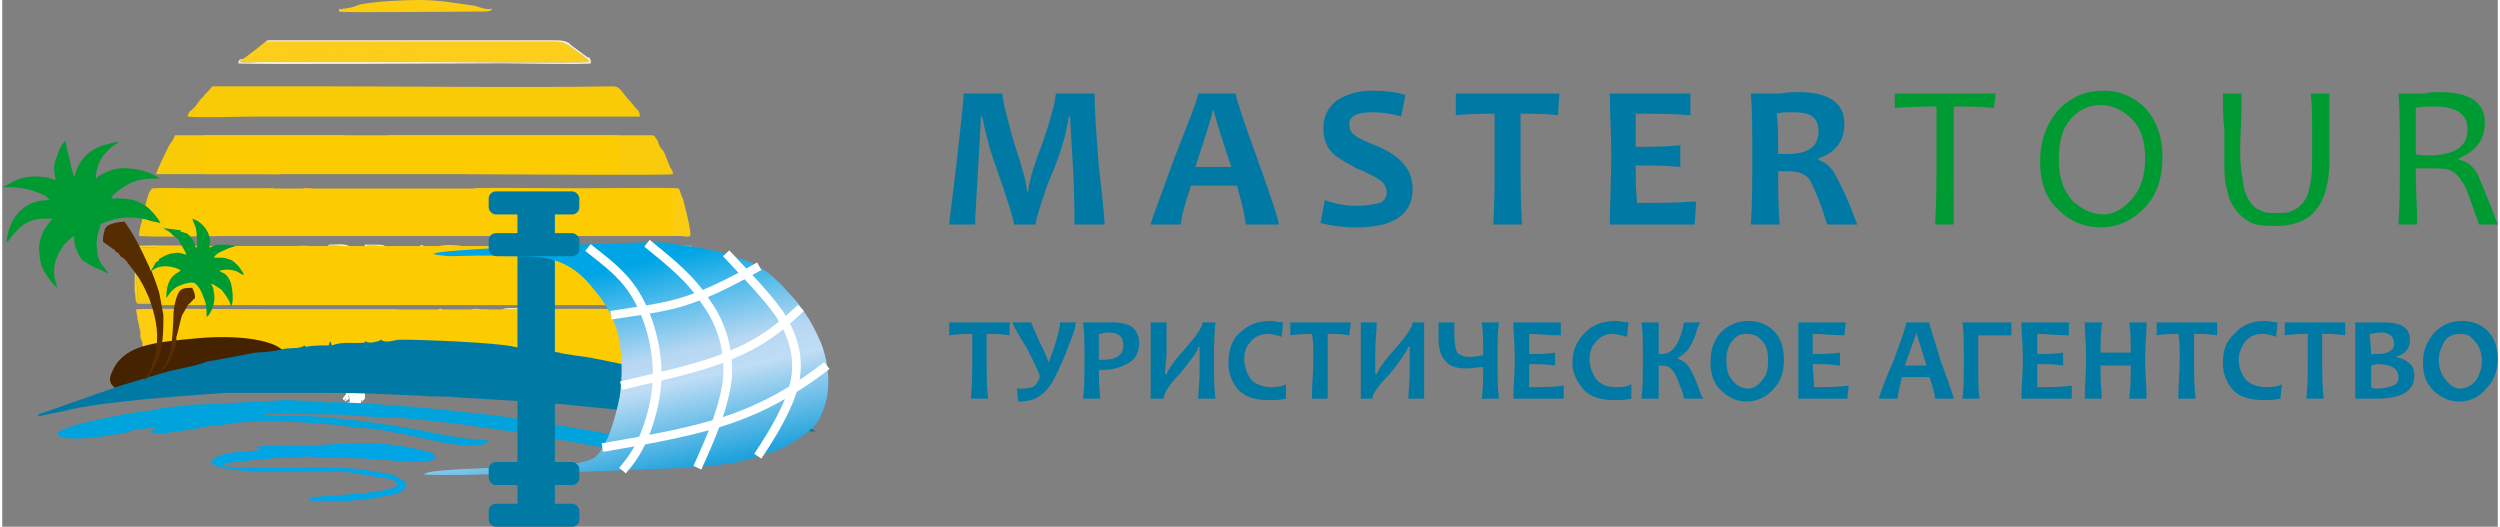
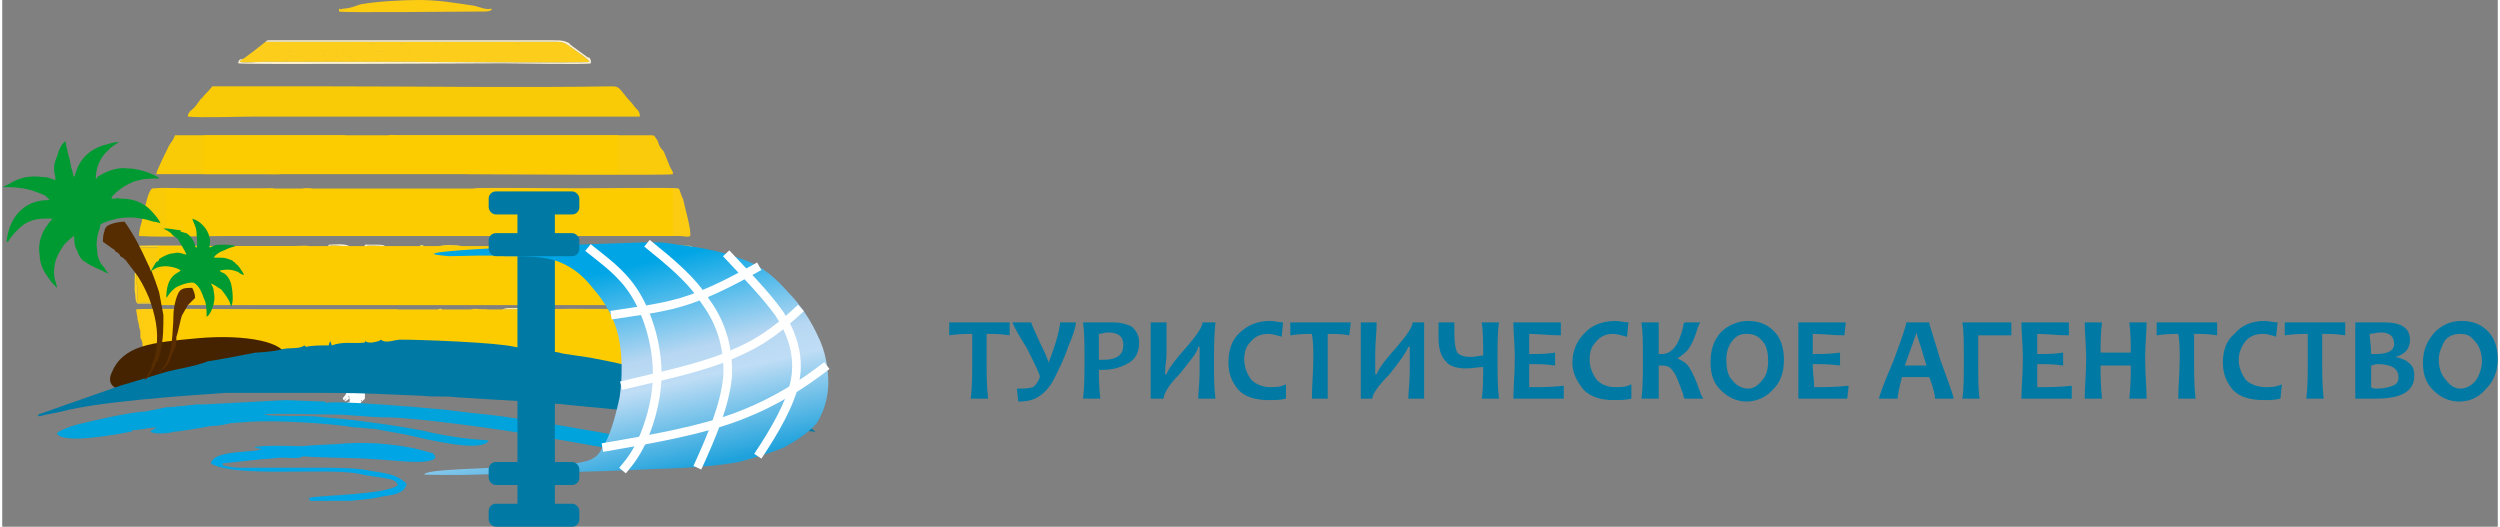
<svg xmlns="http://www.w3.org/2000/svg" xml:space="preserve" width="617px" height="130px" version="1.1" style="shape-rendering:geometricPrecision; text-rendering:geometricPrecision; image-rendering:optimizeQuality; fill-rule:evenodd; clip-rule:evenodd" viewBox="0 0 17.34 3.66">
  <rect x="0" y="0" width="17.34" height="3.66" fill="#808080" stroke="none" />
  <defs>
    <style type="text/css"> .str0 {stroke:white;stroke-width:0.06;stroke-miterlimit:22.926} .fil31 {fill:none} .fil24 {fill:#007AA4} .fil25 {fill:#009A32} .fil22 {fill:#00A3DC} .fil21 {fill:#00A5E5} .fil23 {fill:#452300} .fil26 {fill:#562C01} .fil27 {fill:#592D01} .fil0 {fill:#F9CB06} .fil14 {fill:#F9DD85} .fil1 {fill:#FACB0A} .fil9 {fill:#FBCA08} .fil11 {fill:#FBE7A6} .fil15 {fill:#FCCB03} .fil5 {fill:#FCCC12} .fil2 {fill:#FCCD1B} .fil10 {fill:#FCCD23} .fil17 {fill:#FCE27C} .fil20 {fill:#FDCC00} .fil4 {fill:#FDD324} .fil12 {fill:#FDD838} .fil13 {fill:#FDDC6B} .fil18 {fill:#FDDD74} .fil19 {fill:#FDE268} .fil6 {fill:#FDF3D3} .fil7 {fill:#FDFDFD} .fil3 {fill:#FECD11} .fil16 {fill:#FEDB64} .fil8 {fill:#FEE473} .fil29 {fill:#007AA4;fill-rule:nonzero} .fil30 {fill:#009A32;fill-rule:nonzero} .fil28 {fill:url(#id0)} </style>
    <linearGradient id="id0" gradientUnits="userSpaceOnUse" x1="4.65" y1="1.78" x2="4.98" y2="3.21">
      <stop offset="0" style="stop-opacity:1; stop-color:#00A5E5" />
      <stop offset="0.451" style="stop-opacity:1; stop-color:#B7D7F2" />
      <stop offset="0.588" style="stop-opacity:1; stop-color:#BFDDF5" />
      <stop offset="1" style="stop-opacity:1; stop-color:#1FA2DC" />
    </linearGradient>
  </defs>
  <g id="Слой_x0020_1">
    <path class="fil0" d="M1.29 0.81c0.07,0.01 0.37,0 0.47,0l0.71 0c0.12,0 0.45,0 0.6,0l1.36 0c0,-0.02 0,-0.02 -0.01,-0.04 -0.04,-0.04 -0.03,-0.04 -0.07,-0.08 -0.06,-0.07 -0.06,-0.09 -0.11,-0.09 -0.66,0.01 -1.33,0 -1.99,0l-0.6 0c-0.06,0 -0.13,0 -0.19,0 -0.04,0.05 -0.05,0.05 -0.07,0.08 -0.02,0.01 -0.04,0.06 -0.07,0.08 -0.01,0.02 0,-0.01 -0.02,0.02 -0.01,0.02 -0.01,0.01 -0.01,0.03z" />
    <path class="fil1" d="M2.68 0.95c0,0.03 -0.02,0.04 -0.02,0.08l0.04 -0.01c0.09,-0.01 0.13,-0.03 0.24,-0.01 0.08,0.02 0.13,0.05 0.19,0.09 0.14,0.12 0.04,0.11 0.16,0.11 0.2,0 1.36,0.01 1.37,0l0 -0.01c0,0 0.01,0.01 -0.02,-0.04l-0.04 -0.1c-0.01,-0.02 0,0 -0.03,-0.04 -0.01,-0.02 -0.01,-0.03 -0.02,-0.05 -0.02,-0.02 -0.01,-0.03 -0.04,-0.03 -0.04,0 -0.1,0 -0.14,0 -0.19,0 -0.38,0 -0.57,0l-1.06 0c-0.03,0 -0.05,-0.01 -0.06,0.01z" />
    <path class="fil0" d="M0.99 1.44c0,0.02 -0.01,0.04 -0.01,0.06 0,0.01 -0.01,0.02 -0.01,0.04 -0.01,0.03 -0.02,0.07 -0.02,0.1 0.19,0.01 0.39,0 0.58,0l0.57 0c0.01,0 0.01,-0.01 0.01,-0.03 0,0 0,-0.02 0,-0.02 -0.01,0 -0.01,0 -0.01,0 0,0.01 -0.01,-0.01 -0.01,-0.01 -0.01,-0.02 0.01,-0.16 0.01,-0.18 -0.01,0 0,-0.01 -0.01,0 -0.02,0 -0.01,0 -0.01,0 0.01,-0.02 0.01,0 0,-0.01 0,0 0,-0.01 -0.01,-0.01l0 -0.01c-0.02,0 -0.03,0 -0.04,0.01l-0.04 0.05c0,0 0,0.01 0,0.01 -0.01,0 -0.01,0.02 -0.03,0.03l-0.02 0.03c-0.01,0.01 -0.02,0.02 -0.03,0.04 0,0.01 -0.01,0.02 -0.02,0.04 -0.01,0.02 -0.01,0.02 -0.02,0.03l0 -0.14c0,-0.19 0.09,-0.16 -0.09,-0.16l-0.45 0c-0.09,0 -0.2,-0.01 -0.29,0 -0.03,0.03 -0.04,0.11 -0.05,0.13z" />
    <path class="fil0" d="M3.84 1.77c0,0.01 0.01,0.04 0.02,0.06 0,0.02 0,0.04 0,0.06 0.01,0.01 0.01,0 0.01,0.03 0.01,0.04 -0.01,0.13 0.01,0.16 0.01,-0.01 0.01,0.01 0.01,-0.02 0,0 0,-0.02 0,-0.03 0,-0.03 0,-0.02 -0.01,-0.03 0,0 0,-0.01 0,-0.01l0.02 -0.04 0 0.05c0.01,0.01 0.01,0 0.02,0.01 -0.01,0.02 -0.01,0.02 0,0.04 0,0.02 0,-0.02 0,0l-0.01 0.02c-0.02,0.02 0.01,-0.02 0,0 0,0.01 0,0 0.01,0.01 0.01,0 0,0 0.01,0 -0.02,0 -0.01,-0.01 -0.02,0.01 0.01,0 0,0 0.01,0 0.01,0.01 0.01,0.01 0.01,0.01l0.2 -0.01c0.14,0 0.3,0.01 0.44,0 0.04,0 0.19,0.01 0.21,0 0,-0.02 0,0 0,-0.02l0.01 -0.01c0,-0.04 0.01,-0.06 0,-0.1 0,-0.02 0,-0.04 0,-0.06 0,0 0,-0.01 0,-0.02 0,-0.01 0.01,-0.01 0,-0.01 -0.01,0.01 -0.01,0.01 -0.01,0.01 0,-0.01 0.01,-0.02 -0.01,-0.02 -0.02,0 -0.01,0 -0.01,0.01 -0.01,-0.01 0,-0.01 0,-0.03 0,-0.01 0,-0.02 0,-0.02l0.02 -0.01c0,-0.04 0.01,-0.01 0,-0.03 0,-0.02 0,-0.01 0,-0.01 -0.01,-0.02 -0.01,-0.02 -0.01,-0.04l-0.7 -0.01c-0.08,0 -0.17,0.01 -0.24,0 0.01,0.04 0.01,0.03 0.01,0.05z" />
    <path class="fil1" d="M3.82 2.33c0.01,-0.02 0.03,-0.01 0.08,-0.01l0.02 0c0.02,0 0.01,0 0.02,0.01 -0.01,0.01 0,0.01 -0.04,0.01 0.01,0.01 0,0 0,0.01 0.01,0.02 0.02,0 0.01,0.02 0.01,0 0.05,0.02 0.05,0.03 -0.01,0.01 0,0.01 -0.03,0.01l-0.03 0.01 -0.01 0.01c-0.01,0.01 -0.02,0.01 -0.03,0.01 -0.02,0 -0.01,-0.01 -0.01,0 -0.01,0 -0.02,0.02 -0.05,0.01 -0.01,0 -0.01,0 -0.02,-0.01l0.01 -0.03c0.01,-0.01 0.01,0 0.03,-0.01 0,-0.01 0,-0.03 0,-0.04 0,0 0,-0.01 0,-0.01 0,-0.01 0,0 0,-0.01 0,0 0,-0.01 0,-0.01zm-0.22 0.01c0,0.01 -0.01,0.02 -0.02,0.03l0 0.02c0.02,0 0.14,0.07 0.17,0.09 0.05,0.04 0.04,0.03 0.13,0.01l0.22 -0.05c0.15,-0.03 0.34,-0.04 0.49,-0.04 0.06,0.01 0.11,0.02 0.17,0.01l0 0.01c0,-0.06 0,-0.04 0.01,-0.05 0,-0.01 0,-0.01 0,-0.02 0,-0.06 0.02,-0.06 0.02,-0.14 0.01,-0.08 0.04,-0.06 -0.13,-0.06 -0.31,0 -0.65,-0.01 -0.95,0 -0.02,0.01 -0.02,0.03 -0.03,0.05 -0.01,0.01 -0.02,0.03 -0.03,0.04l-0.05 0.1zm0.34 -0.01c-0.01,-0.01 0,-0.01 -0.02,-0.01l-0.02 0c-0.05,0 -0.07,-0.01 -0.08,0.01 0,0 0,0.01 0,0.01 0,0.01 0,0 0,0.01 0,0 0,0.01 0,0.01 0,0.01 0,0.03 0,0.04 -0.02,0.01 -0.02,0 -0.03,0.01l-0.01 0.03c0.01,0.01 0.01,0.01 0.02,0.01 0.03,0.01 0.04,-0.01 0.05,-0.01 0,-0.01 -0.01,0 0.01,0 0.01,0 0.02,0 0.03,-0.01l0.01 -0.01 0.03 -0.01c0.03,0 0.02,0 0.03,-0.01 0,-0.01 -0.04,-0.03 -0.05,-0.03 0.01,-0.02 0,0 -0.01,-0.02 0,-0.01 0.01,0 0,-0.01 0.04,0 0.03,0 0.04,-0.01z" />
    <path class="fil0" d="M1.07 1.21c0.12,0 0.25,0 0.37,0 0.13,0 0.25,0 0.38,0 0.13,0 0.11,0.01 0.15,-0.03 0.06,-0.08 0.13,-0.13 0.22,-0.15 0.07,-0.02 0.11,-0.01 0.18,-0.01 0,-0.01 0.02,-0.06 0.01,-0.08l-1.18 0c-0.01,0.03 -0.02,0.04 -0.04,0.07 -0.01,0.02 -0.09,0.18 -0.09,0.2z" />
    <path class="fil0" d="M2.28 1.81l0 0.07c0,0.01 0.01,0.12 0.02,0.12 0.02,0.02 0.01,0.04 0.02,0.07l0 0.01c0.02,0 0.01,0 0.01,0.01 0.1,0.02 0.24,0.01 0.34,0.01 -0.02,-0.02 -0.03,-0.01 -0.06,-0.01l-0.02 0c0.06,-0.01 0,-0.01 0.07,-0.01 0.02,0 0.03,-0.01 0.05,-0.01 -0.01,-0.01 -0.01,-0.01 -0.02,-0.01 0,0 -0.02,0 0,0 0.02,0 0.02,-0.02 0.02,-0.03 0,0 0,0 0.01,0 0,-0.02 0,-0.03 0,-0.05 0,-0.06 0,0.02 -0.01,-0.07 -0.01,-0.03 -0.01,-0.02 -0.01,-0.03 -0.01,-0.01 0,-0.01 -0.01,-0.02l-0.02 -0.05c-0.01,-0.02 0,-0.02 -0.01,-0.03 -0.02,-0.02 -0.01,0 -0.01,0.02 0,-0.02 0,-0.02 0,-0.03 -0.02,-0.01 -0.01,-0.01 -0.01,-0.03 -0.02,0 -0.01,0.01 -0.01,0 -0.01,0 -0.01,0 0,0 0,0 0,0.01 0.02,-0.01l-0.01 -0.01c0,0 0,0 0,0l-0.1 0c0,0.03 0.01,0.06 0.01,0.07 0,0.02 0.02,0.08 0.03,0.1 0.01,0.02 0.02,0.05 0.02,0.07 -0.02,0 -0.03,-0.02 -0.04,-0.03 -0.01,-0.02 -0.03,-0.04 -0.05,-0.06 -0.01,-0.02 -0.04,-0.05 -0.05,-0.05 -0.01,0 -0.01,0 -0.02,-0.01l-0.02 -0.02c0,0 0,0 0,0l-0.02 -0.03c0,0 -0.03,-0.03 -0.05,0 0,0 0,0 0,0.02 0.01,0.02 0.01,0 0.02,0.02 0.01,0.02 0.02,0.05 0.03,0.05l-0.01 0.01c-0.02,0.02 -0.02,0 -0.04,0 0,0.01 0,0.01 -0.01,0.02 -0.01,-0.01 0,-0.01 -0.02,-0.01l-0.01 0.01c0.01,-0.01 0,0.01 0.01,-0.01 0,0 0,-0.01 0,-0.01 -0.01,0 -0.01,-0.02 -0.01,-0.02 -0.01,-0.02 -0.01,-0.01 0,-0.04l0 -0.07 -0.03 -0.01 0 0.09z" />
    <path class="fil2" d="M1.79 0.34c0.01,0 0.02,0 0.03,-0.01 0.02,0 0,0 0.02,0 0,0 0,-0.01 0,-0.01 0.01,0 0.01,0 0.01,-0.01 0,0 0.01,0 0.01,0 0,-0.01 0,0 0,0 0.01,-0.01 1.06,-0.01 1.09,-0.01 0.3,0 0.62,0.01 0.91,0 0.03,0 0.03,0 0.05,0.02l0.09 0.07c0.01,0 0.01,0 0.02,0.01 0.02,0.01 0.02,0.01 0.02,0.02 -0.01,0 -0.22,0 -0.23,0l-0.24 0c-0.57,0.01 -1.14,0 -1.71,0 0,0 -0.02,0 -0.02,0 -0.02,0 -0.02,0 -0.03,0 0,-0.01 0,-0.01 0,-0.01 0.01,-0.01 0.01,-0.01 0.03,-0.01 0,0.01 0,0.01 -0.01,0.01 -0.02,-0.02 0,0 -0.01,-0.02 0.01,-0.01 0.02,-0.01 0.02,-0.01 0.03,-0.01 0,-0.01 0.04,0 0.01,0 0.04,0 0.05,0 0.02,0 0.03,0 0.04,0 0.04,0.01 0.44,0.01 0.49,0.01l0.01 -0.01 0.12 -0.01c0.03,-0.01 0.03,-0.01 0.07,-0.01 0.03,0 0.07,0 0.1,0 0.02,0.01 0.02,0.01 0.04,0.01 0.01,-0.01 0.02,-0.01 0.04,-0.01 0,0.01 0.01,0.01 -0.01,0.01 -0.02,-0.01 0,0 -0.01,-0.01 -0.03,-0.01 -0.72,0 -0.79,0 -0.07,0 -0.02,0 -0.06,0.01 -0.02,0 -0.05,0 -0.07,0 -0.08,0 -0.06,0 -0.08,0l-0.01 0c-0.02,-0.01 -0.02,-0.02 -0.02,-0.03zm-0.12 0.07c-0.01,0.01 -0.02,0.01 -0.02,0.02 0.04,0.01 0.11,0 0.15,0l1.07 0c0.12,0 1.18,0.01 1.21,0 -0.01,-0.02 -0.02,-0.02 -0.04,-0.04 -0.16,-0.11 -0.11,-0.1 -0.27,-0.1 -0.16,0 -1.89,0 -1.94,0 0,0 -0.15,0.12 -0.16,0.12zm0.12 -0.07c0,0.01 0,0.02 0.02,0.03l0.01 0c0.02,0 0,0 0.08,0 0.02,0 0.05,0 0.07,0 0.04,-0.01 -0.01,-0.01 0.06,-0.01 0.07,0 0.76,-0.01 0.79,0 0.01,0.01 -0.01,0 0.01,0.01 0.02,0 0.01,0 0.01,-0.01 -0.02,0 -0.03,0 -0.04,0.01 -0.02,0 -0.02,0 -0.04,-0.01 -0.03,0 -0.07,0 -0.1,0 -0.04,0 -0.04,0 -0.07,0.01l-0.12 0.01 -0.01 0.01c-0.05,0 -0.45,0 -0.49,-0.01 -0.01,0 -0.02,0 -0.04,0 -0.01,0 -0.04,0 -0.05,0 -0.04,-0.01 -0.01,-0.01 -0.04,0 0,0 -0.01,0 -0.02,0.01 0.01,0.02 -0.01,0 0.01,0.02 0.01,0 0.01,0 0.01,-0.01 -0.02,0 -0.02,0 -0.03,0.01 0,0 0,0 0,0.01 0.01,0 0.01,0 0.03,0 0,0 0.02,0 0.02,0 0.57,0 1.14,0.01 1.71,0l0.24 0c0.01,0 0.22,0 0.23,0 0,-0.01 0,-0.01 -0.02,-0.02 -0.01,-0.01 -0.01,-0.01 -0.02,-0.01l-0.09 -0.07c-0.02,-0.02 -0.02,-0.02 -0.05,-0.02 -0.29,0.01 -0.61,0 -0.91,0 -0.03,0 -1.08,0 -1.09,0.01 0,0 0,-0.01 0,0 0,0 -0.01,0 -0.01,0 0,0.01 0,0.01 -0.01,0.01 0,0 0,0.01 0,0.01 -0.02,0 0,0 -0.02,0 -0.01,0.01 -0.02,0.01 -0.03,0.01z" />
    <path class="fil3" d="M0.93 2.15l0.01 0.06c0,0.03 0,-0.01 0.01,0.05 0,0.02 0.01,0.03 0.01,0.05 0,0.07 0,0.02 0.01,0.06 0.01,0.02 0,0.03 0.01,0.05 0.01,0.02 0.03,0.12 0.05,0.15 0.03,0 0.11,-0.01 0.15,-0.02l0.12 -0.02c0.02,0 0.01,0 0.02,-0.01 -0.01,0 -0.03,0 -0.04,0 -0.02,0 -0.07,-0.02 -0.1,0.01l-0.03 -0.01c0,0 0,-0.01 0.01,0 -0.02,0 -0.02,-0.01 -0.04,0 -0.02,0.01 -0.04,0 -0.06,0l-0.02 -0.03c0,-0.01 0,0 0,-0.01 0,0 0,-0.01 0,-0.02 0,0 -0.02,0 -0.03,0 0,-0.01 0,-0.02 0,-0.02 0,-0.02 0,0 0,-0.01 0,0 0,0 -0.01,0l-0.01 -0.04c-0.01,-0.03 -0.01,-0.01 -0.02,-0.06l-0.01 -0.08c0,-0.03 0,-0.05 -0.01,-0.08 0.01,0.01 0.01,0.01 0.02,0 0,0 -0.01,0 0,0 0.02,-0.01 0.05,-0.01 0.07,0 -0.01,0.01 -0.01,0.01 -0.03,0.01l0.01 0c0.04,0 0.1,0.01 0.17,0l0.79 0c0.03,0 0.02,0 0.05,0l0.62 0c0.01,0 0.01,-0.01 0.01,-0.02 0.02,0 0.03,0 0.04,0l0.04 0 0 0.04c-0.03,0.01 -0.05,0 -0.08,0.01 -0.05,0.01 -0.03,0 -0.05,0 -0.02,0.01 -0.01,0.01 -0.02,0.02 0.02,0 0.05,-0.01 0.07,0 0.02,-0.02 0,0 0.01,-0.01l0.06 0c0.02,0 0.03,0 0.02,-0.04 0,-0.02 0,-0.03 -0.01,-0.03l-0.9 0c-0.1,0 -0.87,-0.01 -0.91,0zm0.39 0.37c0.04,0.01 0.66,-0.17 0.78,-0.2l0.16 -0.03c0.05,-0.02 0.11,-0.02 0.16,-0.04 0.06,-0.01 0.13,-0.01 0.17,-0.02 0.01,-0.01 0,-0.01 0.02,-0.02 0.02,0 0,0.01 0.05,0 0.03,-0.01 0.05,0 0.08,-0.01l0 -0.04 -0.04 0c-0.01,0 -0.02,0 -0.04,0 0,0.01 0,0.02 -0.01,0.02l-0.62 0c-0.03,0 -0.02,0 -0.05,0l-0.79 0c-0.07,0.01 -0.13,0 -0.17,0l-0.01 0c0.02,0 0.02,0 0.03,-0.01 -0.02,-0.01 -0.05,-0.01 -0.07,0 -0.01,0 0,0 0,0 -0.01,0.01 -0.01,0.01 -0.02,0 0.01,0.03 0.01,0.05 0.01,0.08l0.01 0.08c0.01,0.05 0.01,0.03 0.02,0.06l0.01 0.04c0.01,0 0.01,0 0.01,0 0,0.01 0,-0.01 0,0.01 0,0 0,0.01 0,0.02 0.01,0 0.03,0 0.03,0 0,0.01 0,0.02 0,0.02 0,0.01 0,0 0,0.01l0.02 0.03c0.02,0 0.04,0.01 0.06,0 0.02,-0.01 0.02,0 0.04,0 -0.01,-0.01 -0.01,0 -0.01,0l0.03 0.01c0.03,-0.03 0.08,-0.01 0.1,-0.01 0.01,0 0.03,0 0.04,0z" />
    <path class="fil4" d="M0.94 1.72c0.06,0 1.15,0 1.15,0l0.02 0c0,-0.01 0.01,0.04 0.01,0.04 0.01,0.02 0.01,0 0.01,0.03 0,0.01 -0.01,0.01 -0.01,0.01 0.02,0.01 0.01,0 0.01,0.01 0,0 -0.01,0.02 0,0.03 0.02,0.01 -0.01,0 0.01,0 0.02,0.01 0.02,-0.01 0.02,0.02 0,0.01 -0.01,0.01 -0.03,0.01 0,0 0,0.01 0,0.01 0.01,0.01 0.01,0 0.02,0.01 -0.01,0.01 0,0.02 -0.01,0.01 0.01,0 0,0 0.01,0 0.03,0.01 0.02,0 0.03,0l0 0c0,0.02 0,0.02 0,0.02 0,0.01 0,0.03 0.01,0.03l0.03 -0.01c0,0.02 0,0.01 0,0.02l0.02 0.03c0,0 0,0 0,0.01 0.01,0.02 0.02,0.03 0.03,0.06 0.01,0.04 0.01,-0.01 0.01,0.03 0.01,0 0.01,0 0.02,0 0.01,0 0,-0.01 0.01,0.01l-1.37 0c0,-0.03 0,-0.08 0,-0.1 0,-0.02 -0.01,-0.02 -0.01,-0.04 0,-0.07 0.01,-0.17 0.01,-0.24zm1.75 0.08l-0.03 -0.09c-0.03,0 -0.11,-0.01 -0.13,0l0.01 0.08c0.01,0 0.01,0 0.01,0 0,-0.01 -0.01,-0.04 -0.01,-0.07l0.1 0c0,0 0,0 0,0l0.01 0.01c-0.02,0.02 -0.02,0.01 -0.02,0.01 -0.01,0 -0.01,0 0,0 0,0.01 -0.01,0 0.01,0 0,0.02 -0.01,0.02 0.01,0.03 0,0.01 0,0.01 0,0.03 0,-0.02 -0.01,-0.04 0.01,-0.02 0.01,0.01 0,0.01 0.01,0.03l0.02 0.05c0.01,0.01 0,0.01 0.01,0.02 0,0.01 0,0 0.01,0.03 0.01,0.09 0.01,0.01 0.01,0.07 0,0.02 0,0.03 0,0.05 -0.01,0 -0.01,0 -0.01,0 0,0.01 0,0.03 -0.02,0.03 -0.02,0 0,0 0,0 0.01,0 0.01,0 0.02,0.01 -0.02,0 -0.03,0.01 -0.05,0.01 -0.07,0 -0.01,0 -0.07,0.01l0.02 0c0.03,0 0.04,-0.01 0.06,0.01 -0.1,0 -0.24,0.01 -0.34,-0.01 0,-0.01 0.01,-0.01 -0.01,-0.01l0 -0.01c-0.01,-0.03 0,-0.05 -0.02,-0.07 0,0.02 0.01,0.04 0,0.06 -0.02,-0.01 -0.01,-0.01 -0.03,-0.04 -0.01,-0.03 -0.06,-0.11 -0.06,-0.13 -0.02,-0.01 -0.06,-0.11 -0.07,-0.13 -0.02,-0.07 0.03,-0.05 -0.16,-0.05l-0.45 0c-0.05,0 -0.58,-0.01 -0.59,0 -0.02,0.02 -0.02,0.26 -0.02,0.31 0.01,0.04 0,0.07 0.02,0.09 0.15,0 0.3,0 0.45,0 0.16,0 0.31,0 0.46,0 0.1,0 0.86,0.01 0.9,-0.01 0,-0.02 -0.02,-0.12 -0.02,-0.15l-0.04 -0.15z" />
    <path class="fil5" d="M3.45 1.4c0,-0.01 0,-0.01 -0.04,-0.02 -0.01,0 -0.09,0 -0.1,-0.05 0.13,-0.01 0.54,-0.01 0.69,-0.01 0.07,0.01 0.65,0 0.69,0.01l0.04 0.11c0,0.02 0,0.01 0,0.03 0.01,0.05 0.02,0.07 0.02,0.1 0,0 0,0 0,0l-0.02 0.02c0,0 0,0.01 -0.01,0 0.01,0.01 0.01,0 0.01,0.01 0,0.02 0,0.01 -0.02,0.01l-0.6 0c-0.02,-0.01 -0.02,-0.01 -0.04,0l-0.02 0c0,0 -0.02,0.01 -0.03,0 0.03,0 0.07,0 0.09,0 0.04,0 0.06,0 0.1,0 0.03,0 0.06,0 0.09,0 0.04,0 0.06,0 0.09,0 0.09,-0.01 0.2,0.01 0.3,0 0.04,0 0.04,0 0.06,0.01 0,0 0,0 0,0 0,0 0,0 0,0 0.01,0 0.01,-0.01 0.01,0.01 -0.01,0.01 -0.09,0 -0.11,0l-0.8 0c-0.01,0 -0.03,0 -0.04,0l-0.02 -0.01c0,0 0,0 0,0 0.01,-0.02 0.05,-0.01 0.07,-0.01 0.02,0 0,0 0.07,0 -0.01,-0.02 0,0 -0.01,-0.02l0.02 -0.01c-0.01,-0.01 0,-0.01 -0.01,-0.02 -0.02,-0.01 -0.01,0.01 -0.02,-0.02 -0.03,0 -0.13,-0.01 -0.14,0.04l-0.03 0c0.01,0 0.02,0 0.01,0.02l-0.02 0.01c-0.01,0.01 -0.03,0 -0.03,0 -0.02,-0.01 -0.02,0 -0.05,-0.01l-0.02 -0.01c-0.02,-0.01 -0.01,0 -0.02,0 0,0 -0.01,0.01 0,-0.01 0,0.02 0,0 -0.01,0.01l-0.02 0c0.01,0.02 0.06,0.01 0.09,0.02 0.02,0.01 0.02,0.01 0.03,0.02 0.05,0.02 0.06,0.01 0.13,0.01 0.04,0 0.09,0 0.13,0l0.69 0c0.02,0 0.04,0 0.06,0 0.03,0 0.05,0.01 0.07,0 0.01,-0.04 -0.04,-0.21 -0.05,-0.26 -0.01,-0.01 -0.02,-0.06 -0.03,-0.07 -0.02,-0.01 -0.63,0 -0.71,0 -0.06,0 -0.67,-0.01 -0.71,0 0,0.02 0.01,0.03 0.02,0.05 0.01,0.02 0.01,0.02 0.04,0.02 0.09,0.01 0.06,0.01 0.11,0.02zm0 0c0,0.01 0.02,0.02 0.03,0.02 0.05,0.03 0.07,0.07 0.07,0.08 0.03,0.02 0.02,0.07 0.03,0.09l0.02 0c0.01,-0.01 0.01,0.01 0.01,-0.01 -0.01,0.02 0,0.01 0,0.01 0.01,0 0,-0.01 0.02,0l0.02 0.01c0.03,0.01 0.03,0 0.05,0.01 0,0 0.02,0.01 0.03,0l0.02 -0.01c0.01,-0.02 0,-0.02 -0.01,-0.02l0.03 0c0.01,-0.05 0.11,-0.04 0.14,-0.04 0.01,0.03 0,0.01 0.02,0.02 0.01,0.01 0,0.01 0.01,0.02l-0.02 0.01c0.01,0.02 0,0 0.01,0.02 -0.07,0 -0.05,0 -0.07,0 -0.02,0 -0.06,-0.01 -0.07,0.01 0,0 0,0 0,0l0.02 0.01c0.01,0 0.03,0 0.04,0l0.8 0c0.02,0 0.1,0.01 0.11,0 0,-0.02 0,-0.01 -0.01,-0.01 0,0 0,0 0,0 0,0 0,0 0,0 -0.02,-0.01 -0.02,-0.01 -0.06,-0.01 -0.1,0.01 -0.21,-0.01 -0.3,0 -0.03,0 -0.05,0 -0.09,0 -0.03,0 -0.06,0 -0.09,0 -0.04,0 -0.06,0 -0.1,0 -0.02,0 -0.06,0 -0.09,0 0.01,0.01 0.03,0 0.03,0l0.02 0c0.02,-0.01 0.02,-0.01 0.04,0l0.6 0c0.02,0 0.02,0.01 0.02,-0.01 0,-0.01 0,0 -0.01,-0.01 0.01,0.01 0.01,0 0.01,0l0.02 -0.02c0,0 0,0 0,0 0,-0.03 -0.01,-0.05 -0.02,-0.1 0,-0.02 0,-0.01 0,-0.03l-0.04 -0.11c-0.04,-0.01 -0.62,0 -0.69,-0.01 -0.15,0 -0.56,0 -0.69,0.01 0.01,0.05 0.09,0.05 0.1,0.05 0.04,0.01 0.04,0.01 0.04,0.02zm0.25 0.23c-0.01,-0.01 -0.01,-0.01 -0.03,-0.02 -0.03,-0.01 -0.08,0 -0.09,-0.02 -0.01,-0.02 0,-0.07 -0.03,-0.09 0.03,0.08 0.01,0.02 0.02,0.1 0.02,0.01 0.05,0.01 0.07,0.01 0.02,0.01 0.04,0.02 0.06,0.02z" />
    <path class="fil5" d="M2.37 0.06c-0.01,0 -0.01,0.01 -0.03,0 0,0.01 0,0.01 0,0.02 0.02,0.01 0.83,0 1,0 0.03,0 0.04,0 0.06,-0.01 0,0 0,0 0,-0.01 -0.04,0.01 -0.08,-0.01 -0.12,-0.02 -0.14,-0.02 -0.24,-0.04 -0.39,-0.04 -0.11,0 -0.29,0.01 -0.4,0.03 -0.03,0.01 -0.08,0.03 -0.12,0.03z" />
    <path class="fil6" d="M1.83 0.29c0.05,0 1.78,0 1.94,0 0.16,0 0.11,-0.01 0.27,0.1 0.02,0.02 0.03,0.02 0.04,0.04 -0.03,0.01 -1.09,0 -1.21,0l-1.07 0c-0.04,0 -0.11,0.01 -0.15,0 0,-0.01 0.01,-0.01 0.02,-0.02 -0.02,0 -0.03,0.01 -0.03,0.03 0.02,0.01 1.59,0 1.84,0 0.08,0 0.58,0.01 0.61,0l0 -0.02c0,0 -0.01,-0.02 -0.01,-0.02 0,0 0,0 0,0l-0.01 0c0,0 0,0 0,0l-0.11 -0.08c-0.02,-0.02 -0.01,0 -0.02,-0.02 -0.04,-0.02 -0.06,-0.02 -0.11,-0.02l-1.87 0c-0.03,0 -0.05,0 -0.07,0 -0.01,0 -0.02,0 -0.03,0 -0.02,0 -0.02,0 -0.03,0.01z" />
    <path class="fil5" d="M3.74 1.87l0.02 0.03c0.02,0.03 0.01,0.04 0.03,0.07 0,0 0.01,0.04 0.02,0.05 0,0 0,0 0,0 -0.02,0.02 0,0 -0.01,0.02 0.04,0.01 0.01,0.02 0.04,0.05l-0.1 0.01 -0.01 -0.05c0.02,-0.01 0.02,-0.01 0.02,-0.04 0.01,0 0.01,-0.01 0,0l0 -0.04c0.01,0.01 0.01,0.01 0,0l-0.01 -0.01c-0.01,-0.02 0,-0.03 -0.01,-0.05 -0.01,-0.01 -0.01,-0.02 -0.01,-0.04 0,0 0.02,0 0.02,0 0,0 0,0 0,0 0,0 0,0 0,0 0,0 0,0 0,0zm0.09 -0.13l0 0.02c0.01,0.02 0,0.01 0.01,0.01 0,-0.02 0,-0.01 -0.01,-0.05 0.07,0.01 0.16,0 0.24,0l0.7 0.01c0,0.02 0,0.02 0.01,0.04 0,0 0,-0.01 0,0.01 0.01,0.02 0,-0.01 0,0.03l-0.02 0.01c0,0 0,0.01 0,0.02 0,0.02 -0.01,0.02 0,0.03 0,-0.01 -0.01,-0.01 0.01,-0.01 0.02,0 0.01,0.01 0.01,0.02 0,0 0,0 0.01,-0.01 0.01,0 0,0 0,0.01 0,0.01 0,0.02 0,0.02 0,0.02 0,0.04 0,0.06 0.01,0.04 0,0.06 0,0.1l-0.01 0.01c0,0.02 0,0 0,0.02 -0.02,0.01 -0.17,0 -0.21,0 -0.14,0.01 -0.3,0 -0.44,0l-0.2 0.01c0,0 0,0 -0.01,-0.01 -0.01,0 0,0 -0.01,0 0.01,-0.02 0,-0.01 0.02,-0.01 -0.01,0 0,0 -0.01,0 -0.01,-0.01 -0.01,0 -0.01,-0.01 0.01,-0.02 -0.02,0.02 0,0l0.01 -0.02c0,-0.02 0,0.02 0,0 -0.01,-0.02 -0.01,-0.02 0,-0.04 -0.01,-0.01 -0.01,0 -0.02,-0.01l0 -0.05 -0.02 0.04c0,0 0,0.01 0,0.01 0.01,0.01 0.01,0 0.01,0.03 0,0.01 0,0.03 0,0.03 0,0.03 0,0.01 -0.01,0.02 -0.02,-0.03 0,-0.12 -0.01,-0.16 0,-0.03 0,-0.02 -0.01,-0.03 0,0.03 0.01,0.16 0,0.18 -0.02,0 -0.02,-0.02 -0.03,-0.05 -0.01,-0.02 -0.02,-0.03 -0.03,-0.05 0,-0.02 -0.04,-0.09 -0.06,-0.1 0,-0.02 -0.01,-0.02 -0.03,-0.03l-0.02 -0.01c0.01,0.02 0.02,0.05 0.03,0.06 0.03,0.09 0,0.16 0.01,0.21 0.04,0.01 0.09,0 0.13,0 0.14,0 0.93,0.01 0.94,0 0.01,-0.01 0,-0.25 0,-0.3 -0.01,-0.12 0.02,-0.09 -0.25,-0.09 -0.08,0 -0.17,0 -0.25,0 -0.12,0 -0.38,0 -0.48,0 0,0.02 0,0.02 0.01,0.03z" />
    <path class="fil1" d="M3.46 2.17l0 0c-0.02,0.02 -0.1,0.06 -0.11,0.07 -0.01,0.02 -0.02,0.02 -0.03,0.03l0 0.01c0.02,-0.01 0.21,0.07 0.22,0.08l0.02 0.01c0.01,-0.02 0.03,-0.2 0.03,-0.22 -0.02,0 -0.05,0 -0.07,0 -0.05,0 -0.03,0 -0.06,0.02z" />
    <path class="fil0" d="M2.96 1.85l0 0 0.03 0.02c0.03,0 -0.01,0 0.02,-0.01l0 0.02c0,0.02 0,0.01 0,0.02 0.02,-0.01 0,-0.01 0,-0.01 0,0.03 -0.02,0.02 -0.01,0.06 0.01,0.04 0.01,0.01 0.01,0.06l0.02 0c0,0.02 -0.01,0 -0.01,0.03 0,0.02 0.01,0.02 0.01,0.04 0,0 0,0 0,0 0,0.01 0,-0.01 0.01,0 0,0 0,0.01 0.01,0.01 0.01,0.01 0.01,0 0.02,0 -0.01,-0.01 0.01,-0.01 -0.02,-0.01l0.01 -0.01c0,-0.02 -0.01,-0.02 -0.01,-0.04 0.04,0 0.05,0.01 0.05,-0.03 -0.02,0 -0.02,0 -0.04,0 -0.02,0.01 -0.01,0 -0.02,0.01 0.01,-0.01 0.01,0 0.01,-0.01l0 -0.13c0,-0.03 0.01,-0.03 0.01,-0.05 -0.02,-0.01 0,0 -0.01,-0.01 0.02,-0.01 0.01,0 0.02,-0.02 0.01,0.01 0.01,0.01 0.02,0.01l0 0c0,-0.02 0,-0.01 0.02,-0.04l0 0c0.01,-0.01 0.01,-0.01 0.02,-0.02 0.02,-0.01 0.01,0 0.01,-0.01 -0.02,-0.02 -0.08,-0.01 -0.11,-0.01 -0.01,0.01 -0.08,0.03 -0.09,0.03 0,0.05 0.03,0.06 0.02,0.1z" />
    <path class="fil7" d="M2.38 2.64c0,0.02 0.01,0.02 0.02,0.03 0,-0.01 0,0 0,-0.01 0.01,-0.02 0,-0.01 0,-0.01 0,0 0.01,0 0,0.03 -0.01,0.02 0,0 -0.01,0.04 0,0.01 0,0 0,0.01 0,0.01 -0.01,0.02 -0.01,0.02 -0.03,0.03 0,0.03 0,0.03 -0.01,-0.02 0,0.01 0.01,-0.01 -0.01,0 -0.01,0 -0.01,0.02 0.02,-0.01 0.02,-0.01 0.03,-0.02 0,-0.01 -0.01,-0.02 0,-0.02 0,0.03 0.01,0.02 0,0.05 0.01,0 0,0 -0.01,-0.01 0,0.03 0,0.01 -0.04,0.02 -0.02,0 0,-0.01 -0.01,0.01l0.06 0c0,0 0,0 0,0l0.02 0.01c0.01,0 0.02,-0.01 0.04,0l0 -0.01c0,0 0.01,0 0.01,0 0.01,-0.01 0.01,0 0.01,-0.02 0,0 0.01,-0.01 0.01,-0.02 -0.01,0 -0.01,0 0,0.01l0.01 -0.01c0,0 0,0 0,0 0,0 0,0 0,0l0 0c0.01,-0.01 0.01,-0.01 0.01,-0.01 0,-0.04 0,-0.07 0,-0.1 0,-0.01 0,-0.02 0,-0.03 0,0.03 0,0.01 0.01,0.02 0.01,-0.01 0.01,-0.03 0.01,-0.04 -0.01,0 -0.03,0 -0.04,0l-0.11 0.02c0,0 0,0 -0.01,0z" />
    <path class="fil5" d="M2.96 1.85c0.01,0.04 0.02,0.09 0.03,0.11l0.01 0.03c0.01,0.02 0.02,0.11 0.03,0.11 0,0 0.03,0.01 0.05,0l0.01 -0.01c0.01,-0.04 0.11,-0.18 0.14,-0.19 0.01,-0.02 0.01,-0.01 0.01,-0.02 0.01,-0.01 0.01,-0.01 0,-0.02l-0.02 0c-0.01,0.02 -0.04,0.02 -0.08,0.05 -0.04,0.03 -0.05,0.06 -0.07,0.06 -0.01,-0.13 0,-0.11 0.02,-0.17 -0.01,0 -0.01,0 -0.02,-0.01 -0.01,0.02 0,0.01 -0.02,0.02 0.01,0.01 -0.01,0 0.01,0.01 0,0.02 -0.01,0.02 -0.01,0.05l0 0.13c0,0.01 0,0 -0.01,0.01 0.01,-0.01 0,0 0.02,-0.01 0.02,0 0.02,0 0.04,0 0,0.04 -0.01,0.03 -0.05,0.03 0,0.02 0.01,0.02 0.01,0.04l-0.01 0.01c0.03,0 0.01,0 0.02,0.01 -0.01,0 -0.01,0.01 -0.02,0 -0.01,0 -0.01,-0.01 -0.01,-0.01 -0.01,-0.01 -0.01,0.01 -0.01,0 0,0 0,0 0,0 0,-0.02 -0.01,-0.02 -0.01,-0.04 0,-0.03 0.01,-0.01 0.01,-0.03l-0.02 0c0,-0.05 0,-0.02 -0.01,-0.06 -0.01,-0.04 0.01,-0.03 0.01,-0.06 0,0 0.02,0 0,0.01 0,-0.01 0,0 0,-0.02l0 -0.02c-0.03,0.01 0.01,0.01 -0.02,0.01l-0.03 -0.02z" />
    <path class="fil8" d="M3.83 1.74c-0.01,-0.01 -0.01,-0.01 -0.01,-0.03 0.1,0 0.36,0 0.48,0 0.08,0 0.17,0 0.25,0 0.27,0 0.24,-0.03 0.25,0.09 0,0.05 0.01,0.29 0,0.3 -0.01,0.01 -0.8,0 -0.94,0 -0.04,0 -0.09,0.01 -0.13,0 -0.01,-0.05 0.02,-0.12 -0.01,-0.21 -0.01,-0.01 -0.02,-0.04 -0.03,-0.06l0.02 0.01c0,-0.02 -0.01,-0.02 -0.03,-0.02 0,0.04 0.02,0.03 0.04,0.1 0,0.03 0.01,0.1 0,0.12l-0.01 0.07c0.09,0.01 0.19,0 0.28,0 0.09,0 0.79,0.01 0.81,0 0.02,-0.04 0.01,-0.36 -0.01,-0.4 -0.01,-0.01 -0.94,-0.01 -0.99,0 0,0.01 0,0.01 0.01,0.02 0,0 0,0 0,0.01 0.01,0.01 0,0 0.02,0z" />
    <path class="fil6" d="M2.21 1.89c0,0.02 0.05,0.1 0.06,0.13 0.02,0.03 0.01,0.03 0.03,0.04 0.01,-0.02 0,-0.04 0,-0.06 -0.01,0 -0.02,-0.11 -0.02,-0.12l0 0c-0.01,-0.02 0,0.01 0,-0.01l-0.01 -0.07c-0.01,-0.11 -0.02,-0.1 0.1,-0.09 0.02,0 0.02,0 0.03,0.01 0.01,0.02 0.01,0.02 0.02,0.04 0.01,0.01 0.04,0.04 0.04,0.06 0.01,0 0.04,0.03 0.05,0.05 0.02,0.02 0.04,0.04 0.05,0.06l0.02 0 0 -0.04c-0.01,-0.02 -0.03,-0.08 -0.03,-0.1 0,0 0,0 -0.01,0l-0.01 -0.08c0.02,-0.01 0.1,0 0.13,0 -0.01,-0.01 -0.04,-0.01 -0.07,-0.01 -0.02,0 -0.06,0 -0.07,0 -0.01,0.03 0.01,0.06 0.01,0.1 0.01,0.04 0.03,0.06 0.03,0.09 -0.05,0 -0.02,-0.02 -0.06,-0.06 -0.01,-0.01 -0.02,-0.01 -0.03,-0.02 -0.02,-0.04 -0.01,0 -0.02,-0.04 -0.01,-0.03 -0.02,0 -0.03,-0.04 0,0 0,-0.02 0,-0.01 -0.01,-0.01 0,0 -0.01,-0.01 -0.03,-0.02 -0.11,-0.01 -0.14,-0.01 -0.02,0.03 -0.01,0.05 -0.01,0.08 0,0.02 0,0.04 0.01,0.07 0,0.04 0.01,0.11 0.02,0.15 -0.02,-0.01 -0.01,0 -0.03,-0.01 0,0 0,-0.01 0,-0.01l-0.05 -0.09c0,0 0,0 0,0z" />
    <path class="fil1" d="M2.28 1.81l0 -0.09 0.03 0.01 0 0.07c-0.01,0.03 -0.01,0.02 0,0.04 0,0 0,0.02 0.01,0.02 0,0 0,0.01 0,0.01 -0.01,0.02 0,0 -0.01,0.01l0.01 -0.01c0.02,0 0.01,0 0.02,0.01 0.01,-0.01 0.01,-0.01 0.01,-0.02 0.02,0 0.02,0.02 0.04,0l0.01 -0.01c-0.01,0 -0.02,-0.03 -0.03,-0.05 -0.01,-0.02 -0.01,0 -0.02,-0.02 0,-0.02 0,-0.02 0,-0.02 0.02,-0.03 0.05,0 0.05,0l0.02 0.03c0,0 0,0 0,0l0.02 0.02c0.01,0.01 0.01,0.01 0.02,0.01 0,-0.02 -0.03,-0.05 -0.04,-0.06l-0.01 -0.01c-0.04,-0.04 0.02,-0.04 -0.11,-0.04 0,0 -0.01,0 -0.01,0 -0.02,0 -0.01,0 -0.01,0.01 -0.01,0 -0.01,0.08 0,0.09zm-1.34 -0.09c0,0.07 -0.01,0.17 -0.01,0.24 0,0.02 0.01,0.02 0.01,0.04 0,0.02 0,0.07 0,0.1l1.37 0c-0.01,-0.02 0,-0.01 -0.01,-0.01 -0.01,0 -0.01,0 -0.02,0 0,-0.04 0,0.01 -0.01,-0.03 -0.01,-0.03 -0.02,-0.04 -0.03,-0.06 0,-0.01 0,-0.01 0,-0.01l-0.02 -0.03c0,-0.01 0,0 0,-0.02l-0.03 0.01c-0.01,0 -0.01,-0.02 -0.01,-0.03 0,0 0,0 0,-0.02l0 0c-0.01,0 0,0.01 -0.03,0 -0.01,0 0,0 -0.01,0 0.01,0.01 0,0 0.01,-0.01 -0.01,-0.01 -0.01,0 -0.02,-0.01 0,0 0,-0.01 0,-0.01 0.02,0 0.03,0 0.03,-0.01 0,-0.03 0,-0.01 -0.02,-0.02 -0.02,0 0.01,0.01 -0.01,0 -0.01,-0.01 0,-0.03 0,-0.03 0,-0.01 0.01,0 -0.01,-0.01 0,0 0.01,0 0.01,-0.01 0,-0.03 0,-0.01 -0.01,-0.03 0,0 -0.01,-0.05 -0.01,-0.04l-0.02 0c0,0 -1.09,0 -1.15,0z" />
    <path class="fil9" d="M3.74 1.87c0,0 0,0 0,0 0,0 0,0 0,0 0,0 0,0 0,0 0,0 -0.02,0 -0.02,0 0,0.02 0,0.03 0.01,0.04 0.01,0.02 0,0.03 0.01,0.05l0.01 0.01c0.01,0.01 0.01,0.01 0,0l0 0.04c0.01,-0.01 0.01,0 0,0 0,0.03 0,0.03 -0.02,0.04l0.01 0.05 0.1 -0.01c-0.03,-0.03 0,-0.04 -0.04,-0.05 0.01,-0.02 -0.01,0 0.01,-0.02 0,0 0,0 0,0 -0.01,-0.01 -0.02,-0.05 -0.02,-0.05 -0.02,-0.03 -0.01,-0.04 -0.03,-0.07l-0.02 -0.03z" />
    <path class="fil5" d="M1.96 1.47c0.02,-0.01 0.02,-0.03 0.03,-0.03 0,0 0,-0.01 0,-0.01l0.04 -0.05c0.01,-0.01 0.02,-0.01 0.04,-0.01l0 0.01c0.01,0 0.01,0.01 0.01,0.01 0.01,0.01 0.01,-0.01 0,0.01 0,0 -0.01,0 0.01,0 0.01,-0.01 0,0 0.01,0 0,0.02 -0.02,0.16 -0.01,0.18 0,0 0.01,0.02 0.01,0.01 0,0 0,0 0.01,0 -0.01,-0.04 -0.01,-0.12 0,-0.16l0.03 -0.09c0.01,-0.02 0.01,-0.01 0.01,-0.03 -0.03,0 -0.05,-0.01 -0.07,0.01 -0.05,0.04 -0.11,0.09 -0.12,0.15z" />
    <path class="fil1" d="M3.34 2.02c0,0.01 -0.01,0.02 -0.01,0.05 -0.01,0 -0.02,0.01 -0.02,0.03 0.04,0 0.07,0 0.09,-0.01 0,0 0.01,0 0.01,0 -0.01,-0.01 0,-0.06 0,-0.09 -0.02,0.01 -0.01,0 -0.01,0.02 -0.01,0 -0.01,0 -0.01,0.01 0.01,-0.01 0,-0.02 -0.01,-0.03 -0.02,0 -0.02,0.01 -0.04,0.02z" />
    <path class="fil4" d="M2.96 1.85c0.01,-0.04 -0.02,-0.05 -0.02,-0.1 0.01,0 0.08,-0.02 0.09,-0.03 0.03,0 0.09,-0.01 0.11,0.01 0,0.01 0.01,0 -0.01,0.01 -0.01,0.01 -0.01,0.01 -0.02,0.02l0 0c-0.02,0.03 -0.02,0.02 -0.02,0.04 0.01,-0.01 0,0 0.01,-0.01l0.01 -0.02c0.01,-0.01 0.02,-0.02 0.03,-0.02 0.02,-0.02 0.04,-0.03 0.06,-0.04l-0.01 0c-0.03,-0.01 -0.13,-0.01 -0.15,0 -0.03,0 -0.1,0.03 -0.12,0.04 0,0.02 0.02,0.07 0.03,0.09 0.01,0.01 0.01,0.01 0.01,0.01z" />
    <path class="fil1" d="M3.26 2.17l0 0.01c0,0.02 -0.01,0.02 -0.01,0.05 0,0.03 0.01,0.03 0.04,0.03 0.01,-0.02 0,-0.01 0.01,-0.02 0,-0.01 -0.01,-0.02 -0.01,-0.03 0,0.02 -0.01,0.01 0.02,0.01l0.01 -0.02c0,-0.01 0.01,-0.01 0.02,-0.02 0,0 0,0 0,0 -0.01,-0.03 -0.01,0 0,-0.01l0.01 -0.01c-0.02,0 -0.07,0 -0.08,0l-0.01 0.01z" />
    <path class="fil2" d="M3.39 1.93c-0.01,0.03 -0.05,0.06 -0.05,0.09 0.02,-0.01 0.02,-0.02 0.04,-0.02 0.01,0.01 0.02,0.02 0.01,0.03 0,-0.01 0,-0.01 0.01,-0.01 0,-0.02 -0.01,-0.01 0.01,-0.02 0,0.03 -0.01,0.08 0,0.09 0.01,-0.01 0.01,-0.06 0.01,-0.08 0,-0.03 0,-0.07 0,-0.09 -0.02,0 -0.02,0 -0.03,0.01z" />
    <path class="fil10" d="M3.26 2.17l0.01 -0.01c0.01,0 0.06,0 0.08,0l-0.01 0.01c-0.01,0.01 -0.01,-0.02 0,0.01 0,0 0,0 0,0 -0.01,0.01 -0.02,0.01 -0.02,0.02l-0.01 0.02c-0.03,0 -0.02,0.01 -0.02,-0.01 0,0.01 0.01,0.02 0.01,0.03 -0.01,0.01 0,0 -0.01,0.02 -0.03,0 -0.04,0 -0.04,-0.03 0,-0.03 0.01,-0.03 0.01,-0.05 -0.02,0.01 -0.03,0.04 -0.03,0.04l0 0.01 0 0.03 0.04 0.01c0.02,0 0.02,0 0.04,-0.02l0.04 -0.07c0.02,-0.02 0.03,-0.03 0.01,-0.03 -0.01,0 -0.02,0 -0.02,0 -0.03,0 -0.05,-0.01 -0.08,0l0 0.02z" />
    <path class="fil11" d="M3.46 2.17c0.03,-0.02 0.01,-0.02 0.06,-0.02 0.02,0 0.05,0 0.07,0 0,0.02 -0.02,0.2 -0.03,0.22l-0.02 -0.01c0.01,0.01 0,0.01 0.01,0.01 0,0 0.01,0.01 0.01,0.01 0.01,0 0.01,0 0.02,0.01l0 -0.02c0.01,-0.01 0.02,-0.02 0.02,-0.03l-0.02 0c0,-0.04 0.01,-0.06 0.01,-0.09 0,-0.04 0.01,-0.08 0.01,-0.11 -0.02,0 -0.06,0 -0.08,0 -0.03,0 -0.05,0.01 -0.06,0.03z" />
    <path class="fil12" d="M3.58 2.04c0,0.02 0,0.04 0,0.06l-0.04 0c0.01,-0.02 0.01,-0.02 0.02,-0.04 0.01,-0.02 0,-0.02 0.02,-0.02zm-0.03 0.01c0,0.03 -0.01,0.02 -0.02,0.06l0.06 -0.01 0 -0.04c0,-0.02 0,-0.06 -0.02,-0.07 -0.01,0.01 -0.01,0.01 -0.01,0.03 0,0.01 -0.01,0.02 -0.01,0.03z" />
    <path class="fil10" d="M3.31 2.06c-0.01,0.02 -0.02,0.01 -0.02,0.05l0.1 0c0.02,0 0.02,-0.01 0.02,-0.02 0,0 -0.01,0 -0.01,0 -0.02,0.01 -0.05,0.01 -0.09,0.01 0,-0.02 0.01,-0.03 0.02,-0.03 0,-0.03 0.01,-0.04 0.01,-0.05 -0.01,0 0,0 -0.01,0.01 0,0 0,0 -0.01,0.01 0,0.01 -0.01,0.01 -0.01,0.02z" />
    <path class="fil13" d="M2.28 1.88l0 -0.07c-0.01,-0.01 -0.01,-0.09 0,-0.09 0,-0.01 -0.01,-0.01 0.01,-0.01 0,0 0.01,0 0.01,0 0.13,0 0.07,0 0.11,0.04l0.01 0.01c-0.01,-0.02 -0.01,-0.02 -0.02,-0.04 -0.01,-0.01 -0.01,-0.01 -0.03,-0.01 -0.12,-0.01 -0.11,-0.02 -0.1,0.09l0.01 0.07c0,0.02 -0.01,-0.01 0,0.01l0 0z" />
    <path class="fil14" d="M3.09 2.09l-0.01 0.01c-0.02,0.01 -0.05,0 -0.05,0 -0.01,0 -0.02,-0.09 -0.03,-0.11l-0.01 -0.03c0,0.02 0.02,0.13 0.03,0.15l0.06 0c0.01,-0.01 0.01,-0.01 0.01,-0.02z" />
    <path class="fil15" d="M3.58 2.04c-0.02,0 -0.01,0 -0.02,0.02 -0.01,0.02 -0.01,0.02 -0.02,0.04l0.04 0c0,-0.02 0,-0.04 0,-0.06z" />
    <path class="fil16" d="M2.7 1.02l-0.04 0.01c0,-0.04 0.02,-0.05 0.02,-0.08 -0.01,0.01 0,0 -0.01,0.02 -0.01,0.01 -0.01,0.01 -0.01,0.02 -0.01,0.02 -0.02,0.03 -0.01,0.06 0.01,0 0.02,-0.01 0.04,-0.02 0,0 0,0 0,0 0.01,0 0.01,0 0.01,-0.01z" />
    <path class="fil17" d="M3.59 2.06l0 0.04 -0.06 0.01c0.01,-0.04 0.02,-0.03 0.02,-0.06l-0.01 0.02c-0.01,0.01 -0.02,0.02 -0.02,0.04 0.03,0 0.06,0 0.08,0 0,-0.02 0,-0.04 -0.01,-0.05z" />
    <path class="fil18" d="M2.56 1.93c0.01,0.01 0.02,0.03 0.04,0.03 0,-0.02 -0.01,-0.05 -0.02,-0.07l0 0.04 -0.02 0z" />
    <path class="fil19" d="M3.03 2.19c0.03,-0.01 0.04,-0.06 0,-0.04 -0.01,0.01 -0.01,0.02 0,0.04z" />
    <path class="fil19" d="M2.9 1.71l0 0.01c0.02,0.01 0.02,0 0.03,-0.01 -0.01,-0.01 -0.02,-0.01 -0.03,0z" />
    <path class="fil8" d="M3.22 1.86l0.02 0c0.01,0.01 0.01,0.01 0,0.02 0.02,-0.01 0.02,-0.01 0.02,-0.03 -0.02,0 -0.02,0 -0.04,0.01z" />
    <rect class="fil20" x="1.11" y="2.15" width="3.63" height="0.46" />
    <rect class="fil20" x="1.08" y="1.71" width="3.63" height="0.41" />
    <rect class="fil20" x="1.14" y="1.31" width="3.52" height="0.33" />
    <rect class="fil20" x="1.4" y="0.94" width="2.88" height="0.27" />
    <path class="fil21" d="M2.14 3.48l0.28 0c0.08,-0.01 0.14,-0.01 0.22,-0.03 0.07,-0.01 0.16,-0.02 0.17,-0.09 -0.08,-0.07 -0.14,-0.07 -0.26,-0.09 -0.09,-0.02 -0.24,-0.02 -0.34,-0.02 -0.11,0 -0.23,0 -0.35,0 -0.06,0 -0.12,0 -0.18,0 -0.07,0 -0.05,0 -0.12,-0.01 -0.04,-0.01 -0.02,0 -0.03,-0.02l0.28 -0.03c0.05,0 0.09,-0.01 0.14,-0.01 0.04,0 0.12,0.01 0.14,-0.01 0.06,0.01 0.38,0.01 0.48,0.02 0.1,0 0.4,0.05 0.44,-0.01 -0.01,-0.03 -0.01,-0.03 -0.05,-0.04 -0.17,-0.05 -0.38,-0.07 -0.56,-0.06 -0.11,0.01 -0.21,0.01 -0.32,0.02 -0.06,0 -0.29,-0.01 -0.33,0.01l0.05 0.01c-0.04,0.03 -0.33,0 -0.35,0.1 0.16,0.1 0.78,0.03 1.02,0.07 0.08,0.02 0.13,0.02 0.23,0.04 0.03,0.01 0.04,0.02 0.05,0.04 -0.08,0.07 -0.56,0.07 -0.62,0.09l0.01 0.02z" />
    <path class="fil22" d="M1.14 2.83l-0.15 0.03c-0.09,0 -0.39,0.07 -0.47,0.09 -0.04,0.01 -0.12,0.04 -0.14,0.06 0.03,0.08 0.41,0.01 0.51,-0.01l0 0c0.01,0 0.01,0 0.01,0 0,0 0,-0.01 0,-0.01 0.03,0 0.15,-0.02 0.15,-0.02l0.02 0c-0.02,0.02 -0.03,0.01 -0.04,0.03 0.03,0.02 0.14,0.01 0.16,0 0.03,0 0.21,-0.03 0.26,-0.04 0.05,0 0.1,-0.01 0.14,-0.02l0.14 -0.01c0.18,-0.01 0.54,0.01 0.72,0.04 0.05,0 0.1,0.01 0.14,0.01 0.09,0.02 0.18,0.03 0.26,0.05 0.09,0.02 0.49,0.12 0.53,0.03 -0.15,-0.01 -0.23,-0.02 -0.38,-0.05 -0.15,-0.04 -0.59,-0.1 -0.76,-0.11 -0.07,-0.01 -0.14,-0.01 -0.21,-0.01 -0.03,0 -0.19,0 -0.21,-0.01 0.03,-0.01 0.41,0 0.47,0 0.12,0 0.26,0.02 0.38,0.02 0.2,0 0.85,0.09 1.06,0.13 0.23,0.04 0.45,0.08 0.67,0.12 0.11,0.02 0.24,0.05 0.35,0.06 0.06,0 0.13,0 0.2,0 0.03,0 0.14,-0.02 0.14,-0.06 0,0 -0.16,-0.01 -0.18,-0.01 -0.08,-0.01 -0.44,-0.08 -0.51,-0.09 -0.19,-0.04 -0.84,-0.15 -1.03,-0.17 -0.13,-0.01 -0.24,-0.03 -0.37,-0.04 -0.09,-0.01 -0.7,-0.06 -0.75,-0.04 -0.01,-0.01 0,-0.01 -0.02,-0.01l-0.26 -0.01 -0.57 0.03c-0.02,0 -0.04,0 -0.06,0 -0.03,0.01 -0.05,0 -0.07,0.01 -0.04,0 -0.09,0.01 -0.13,0.01z" />
    <path class="fil23" d="M1.38 2.71c0.34,-0.03 0.59,-0.13 0.59,-0.23 0,-0.1 -0.27,-0.16 -0.61,-0.13 -0.33,0.03 -0.52,0.05 -0.6,0.24 -0.08,0.18 0.29,0.15 0.62,0.12z" />
    <path class="fil24" d="M0.25 2.88c0,0.02 0,0.01 0.02,0.01 0.03,-0.01 0.1,-0.02 0.14,-0.03 0.26,-0.07 0.85,-0.11 1.14,-0.13l0.26 0 0.24 0 0.2 0c0.3,0 0.39,0.01 0.67,0.02 0.08,0.01 0.16,0 0.23,0.01 0.29,0.02 0.58,0.03 0.85,0.06l0.42 0.04c0.15,0.02 0.28,0.03 0.43,0.04l0.3 0.04c0.04,0 0.06,0.01 0.1,0.02l0.4 0.04c-0.05,-0.07 -0.7,-0.29 -0.83,-0.33 -0.22,-0.07 -0.49,-0.14 -0.71,-0.18 -0.04,-0.01 -0.22,-0.03 -0.24,-0.04 -0.1,-0.02 -0.21,-0.02 -0.31,-0.04 -0.12,-0.03 -0.64,-0.05 -0.79,-0.05 -0.05,0 -0.1,0.03 -0.14,0 -0.01,0.01 -0.01,0.01 -0.06,0.02 -0.03,0 -0.03,0 -0.05,-0.01l0 0.01c-0.08,0.01 -0.15,-0.01 -0.23,0.02l-0.01 -0.03 -0.01 0.02c0,0 0,0 0,0.01 -0.05,0 -0.12,0 -0.16,0.01l-0.01 -0.01c-0.04,0.03 -0.1,0.01 -0.17,0.03 -0.03,0.01 -0.14,0.02 -0.17,0.02 -0.05,0.01 -0.31,0.06 -0.33,0.06 -0.1,0.04 -0.21,0.05 -0.31,0.08 -0.1,0.03 -0.2,0.06 -0.3,0.09l-0.57 0.2z" />
    <path class="fil25" d="M0.71 1.89l0.03 0.01c-0.01,-0.01 -0.02,-0.02 -0.03,-0.04 -0.03,-0.03 -0.05,-0.07 -0.05,-0.12 -0.01,-0.05 0,-0.11 0.02,-0.16 0,-0.02 0,-0.02 0.02,-0.03 0.12,-0.05 0.23,-0.05 0.35,-0.01 0.02,0 0.04,0.01 0.05,0.01 -0.02,-0.04 -0.08,-0.11 -0.12,-0.13 -0.05,-0.03 -0.1,-0.04 -0.16,-0.04 -0.01,0 -0.02,-0.01 -0.03,0l-0.03 0c0,0 0,0 0,0 0,-0.01 0,-0.01 0,-0.01 0.04,-0.05 0.13,-0.11 0.2,-0.12 0.02,-0.01 0.11,-0.01 0.14,-0.01 -0.01,0 -0.01,0 -0.01,0 0,0 0,-0.01 -0.01,-0.01 -0.05,-0.03 -0.14,-0.06 -0.21,-0.06 -0.07,-0.01 -0.15,0.02 -0.21,0.06 0,0.01 0,0.01 -0.01,0.01 0,-0.07 0.03,-0.14 0.07,-0.18 0.01,-0.01 0.02,-0.02 0.03,-0.03 0.01,-0.01 0.04,-0.03 0.06,-0.04 -0.02,-0.01 -0.1,0.02 -0.11,0.02 -0.18,0.06 -0.19,0.21 -0.2,0.22 -0.01,-0.01 -0.01,-0.05 -0.02,-0.06 0,-0.02 -0.01,-0.04 -0.01,-0.06 -0.01,-0.02 -0.03,-0.12 -0.03,-0.13 -0.03,0.02 -0.05,0.07 -0.06,0.11 -0.01,0.02 -0.02,0.05 -0.02,0.08 0,0.04 0.01,0.05 0.01,0.08 -0.02,0 -0.04,-0.02 -0.09,-0.02 -0.08,-0.01 -0.14,0 -0.2,0.03 -0.02,0.01 -0.07,0.04 -0.08,0.04 0.13,0 0.19,0.01 0.3,0.06 0.01,0.01 0.02,0.02 0.03,0.03 -0.1,0 -0.16,0.03 -0.21,0.08 -0.05,0.05 -0.08,0.12 -0.09,0.21 0.01,0 0.01,0 0.01,0 0,0 0,0 0,0l0.02 -0.03c0.08,-0.1 0.14,-0.14 0.29,-0.13 0,0 -0.03,0.03 -0.04,0.05 -0.01,0.01 -0.02,0.03 -0.03,0.05 -0.02,0.05 -0.03,0.1 -0.02,0.15 0,0.05 0.02,0.1 0.04,0.13 0.02,0.03 0.04,0.06 0.06,0.08 0.01,0.01 0.02,0.02 0.02,0.02 0,-0.03 -0.02,-0.05 -0.02,-0.11 0,-0.08 0.03,-0.13 0.07,-0.19 0.01,-0.01 0.06,-0.06 0.07,-0.06 0,0.03 0,0.07 0.02,0.1 0.01,0.03 0.02,0.05 0.04,0.07 0.02,0.01 0.04,0.03 0.07,0.04 0.01,0.01 0.07,0.03 0.08,0.04z" />
    <path class="fil25" d="M1.24 1.61l0 -0.01c-0.02,0 -0.11,-0.02 -0.12,-0.01 0.01,0 0.06,0.03 0.06,0.04 0.01,0.01 0.03,0.02 0.04,0.03 0.01,0.02 0.05,0.08 0.06,0.11 -0.04,-0.01 -0.05,-0.02 -0.09,-0.01 -0.03,0 -0.07,0.02 -0.1,0.04 0,0.01 -0.01,0.02 -0.02,0.02l-0.03 0.05c0,0 0,0.01 -0.01,0.01l0.01 0.01 0 -0.01c0.03,-0.02 0.05,-0.03 0.1,-0.03 0.02,0 0.08,0.01 0.1,0.03 -0.02,0.02 -0.1,0.03 -0.1,0.19 0.01,-0.01 0.02,-0.03 0.04,-0.05 0.01,-0.01 0.02,-0.02 0.04,-0.03 0.02,-0.01 0.1,-0.04 0.12,-0.02 0.03,0.02 0.05,0.07 0.06,0.1 0.02,0.04 0.02,0.08 0.02,0.13 0.02,0 0.07,-0.1 0.05,-0.17 0,-0.03 -0.01,-0.04 -0.02,-0.06 0.03,0.01 0.05,0.03 0.07,0.04 0.01,0.01 0.04,0.05 0.05,0.07 0.01,0.01 0.02,0.05 0.02,0.05 0.02,-0.03 0.01,-0.12 0,-0.16 -0.01,-0.03 -0.03,-0.07 -0.07,-0.08l-0.01 -0.01c0,0 0,0 0,0 0.05,-0.01 0.08,-0.01 0.13,0.01 0.01,0.01 0.03,0.02 0.04,0.02l-0.01 -0.02c-0.01,-0.01 -0.02,-0.04 -0.05,-0.06 0,-0.01 -0.02,-0.01 -0.02,-0.02 -0.06,-0.02 -0.04,-0.02 -0.13,-0.02 0.01,-0.02 0.04,-0.04 0.07,-0.05 0.04,-0.02 0.05,-0.02 0.08,-0.03 -0.01,-0.01 -0.08,-0.01 -0.1,-0.01 -0.05,0 -0.05,0.01 -0.08,0.02 0,-0.03 0.01,-0.04 0,-0.07 -0.01,-0.06 -0.07,-0.12 -0.12,-0.13 0.01,0.03 0.03,0.06 0.03,0.1 0,0.02 0.01,0.08 0,0.1 -0.01,0 -0.01,-0.01 -0.01,-0.02 -0.01,-0.03 -0.03,-0.06 -0.06,-0.08 -0.01,0 -0.03,-0.01 -0.04,-0.01z" />
    <path class="fil26" d="M0.79 1.75c0.01,0 0.03,0.02 0.03,0.03 0.02,0.01 0.03,0.02 0.04,0.03 0.02,0.03 0.04,0.05 0.06,0.08 0.04,0.05 0.07,0.11 0.1,0.18 0.04,0.11 0.07,0.23 0.05,0.35 0,0.03 -0.02,0.1 -0.03,0.11 0,0.03 -0.02,0.06 -0.04,0.09 0,0 -0.01,0.01 -0.01,0.02 0.02,-0.01 0.04,-0.04 0.05,-0.06 0.02,-0.03 0.03,-0.06 0.03,-0.07 0.01,0 0.01,0 0.01,0 0,-0.01 0.02,-0.05 0.02,-0.07 0.02,-0.08 0.02,-0.17 0.02,-0.25 -0.01,-0.05 -0.02,-0.11 -0.03,-0.16 -0.02,-0.06 -0.03,-0.09 -0.05,-0.14l-0.01 -0.01c0,-0.01 -0.01,-0.03 -0.02,-0.05 -0.05,-0.11 -0.09,-0.19 -0.16,-0.29 -0.03,0 -0.09,0.01 -0.12,0.03 -0.01,0.01 -0.02,0.02 -0.02,0.04 -0.01,0.02 -0.01,0.05 -0.01,0.07l0.07 0.05c0.01,0 0.01,0.01 0.02,0.02z" />
    <path class="fil27" d="M1.16 2.46c-0.01,0.07 -0.06,0.11 -0.07,0.13 0.01,0 0.01,-0.01 0.02,-0.02 0.04,-0.03 0.06,-0.07 0.06,-0.08 0,-0.01 0.02,-0.05 0.03,-0.07 0.01,-0.02 0.01,-0.05 0.01,-0.08 0.01,-0.02 0.03,-0.13 0.04,-0.15 0.01,-0.02 0.03,-0.05 0.04,-0.07 0.01,-0.01 0.04,-0.04 0.05,-0.05 0,-0.03 -0.01,-0.05 -0.02,-0.07 -0.02,0 -0.06,0 -0.07,0.01 -0.04,0.01 -0.06,0.14 -0.06,0.17 0,0.05 -0.01,0.25 -0.03,0.28z" />
    <rect class="fil24" x="3.58" y="1.42" width="0.26" height="2.22" />
    <rect class="fil24" x="3.38" y="1.33" width="0.63" height="0.16" rx="0.05" ry="0.05" />
    <rect class="fil24" x="3.38" y="3.5" width="0.63" height="0.16" rx="0.05" ry="0.05" />
    <path class="fil28" d="M3.17 1.74c0.25,-0.02 0.82,-0.04 1.11,-0.05 0.29,-0.01 0.3,-0.01 0.41,0.01 0.1,0.01 0.3,0.04 0.45,0.1 0.15,0.05 0.24,0.14 0.32,0.23 0.09,0.09 0.16,0.2 0.21,0.31 0.05,0.1 0.07,0.22 0.07,0.32 0,0.1 -0.03,0.2 -0.08,0.28 -0.06,0.07 -0.14,0.12 -0.23,0.17 -0.1,0.04 -0.2,0.07 -0.31,0.1 -0.12,0.02 -0.25,0.04 -0.62,0.05 -0.38,0.02 -0.98,0.03 -1.29,0.04 -0.3,0 -0.29,0 -0.27,-0.01 0.02,-0.01 0.06,-0.02 0.25,-0.03 0.19,-0.01 0.52,-0.02 0.71,-0.03 0.19,-0.02 0.23,-0.04 0.27,-0.12 0.05,-0.07 0.09,-0.21 0.12,-0.35 0.02,-0.14 0.02,-0.3 -0.01,-0.43 -0.03,-0.13 -0.1,-0.24 -0.17,-0.32 -0.07,-0.09 -0.14,-0.15 -0.24,-0.19 -0.1,-0.04 -0.23,-0.04 -0.37,-0.04 -0.14,-0.01 -0.29,0 -0.4,0 -0.11,-0.01 -0.18,-0.02 0.07,-0.04z" />
    <rect class="fil24" x="3.38" y="1.62" width="0.63" height="0.16" rx="0.05" ry="0.05" />
    <rect class="fil24" x="3.38" y="3.21" width="0.63" height="0.16" rx="0.05" ry="0.05" />
    <g id="_3082179696688">
-       <path class="fil29" d="M7.66 1.56l-0.21 0c0,-0.08 0,-0.22 -0.01,-0.4 -0.01,-0.19 -0.02,-0.31 -0.02,-0.35l-0.01 0c0,0.02 -0.01,0.07 -0.03,0.15 -0.02,0.08 -0.06,0.19 -0.12,0.33 -0.05,0.15 -0.08,0.24 -0.08,0.27l-0.15 0c0,-0.03 -0.03,-0.12 -0.08,-0.27 -0.05,-0.15 -0.09,-0.25 -0.1,-0.31 -0.02,-0.06 -0.03,-0.12 -0.04,-0.17l-0.01 0c0,0.05 -0.01,0.18 -0.02,0.37 -0.01,0.19 -0.02,0.32 -0.02,0.38l-0.18 0c0,-0.02 0.02,-0.16 0.05,-0.42 0.03,-0.27 0.05,-0.43 0.05,-0.49l0.27 0c0,0.05 0.03,0.16 0.08,0.34 0.06,0.18 0.09,0.29 0.09,0.34l0.01 0c0,-0.05 0.03,-0.16 0.1,-0.34 0.06,-0.18 0.09,-0.29 0.09,-0.34l0.27 0c0,0.09 0.01,0.27 0.03,0.51 0.03,0.25 0.04,0.38 0.04,0.4zm1.21 0l-0.23 0c0,-0.04 -0.02,-0.12 -0.06,-0.27l-0.32 0c-0.05,0.15 -0.07,0.23 -0.07,0.27l-0.21 0c0,-0.02 0.06,-0.17 0.16,-0.45 0.11,-0.28 0.17,-0.43 0.17,-0.46l0.26 0c0,0.02 0.05,0.18 0.15,0.45 0.1,0.28 0.15,0.43 0.15,0.46zm-0.33 -0.4c-0.08,-0.24 -0.12,-0.37 -0.12,-0.39l-0.01 0c0,0.02 -0.04,0.15 -0.12,0.39l0.25 0zm1.26 0.15c0,0.18 -0.13,0.27 -0.39,0.27 -0.09,0 -0.17,-0.01 -0.25,-0.03l0.03 -0.16c0.08,0.03 0.15,0.04 0.22,0.04 0.07,0 0.12,-0.01 0.16,-0.02 0.03,-0.01 0.05,-0.04 0.05,-0.07 0,-0.04 -0.02,-0.07 -0.05,-0.09 -0.03,-0.02 -0.08,-0.05 -0.16,-0.08 -0.07,-0.04 -0.13,-0.07 -0.17,-0.11 -0.04,-0.04 -0.06,-0.1 -0.06,-0.17 0,-0.08 0.03,-0.14 0.09,-0.19 0.06,-0.04 0.14,-0.07 0.25,-0.07 0.09,0 0.17,0.01 0.23,0.03l-0.03 0.15c-0.06,-0.02 -0.13,-0.03 -0.2,-0.03 -0.11,0 -0.16,0.03 -0.16,0.08 0,0.04 0.01,0.06 0.04,0.08 0.02,0.02 0.07,0.04 0.14,0.07 0.08,0.03 0.14,0.07 0.18,0.11 0.05,0.05 0.08,0.11 0.08,0.19zm1.02 -0.66l-0.01 0.15c-0.09,-0.01 -0.18,-0.01 -0.26,-0.01 0,0.09 0,0.18 0,0.29 0,0.17 0,0.33 0.01,0.48l-0.2 0c0.01,-0.15 0.01,-0.31 0.01,-0.48 0,-0.1 0,-0.2 0,-0.29 -0.07,0 -0.16,0 -0.27,0.01l0 -0.15 0.72 0zm0.95 0.75l-0.01 0.16 -0.59 0c0,-0.14 0.01,-0.3 0.01,-0.48 0,-0.17 -0.01,-0.31 -0.01,-0.43l0.56 0 0 0.15c-0.14,-0.01 -0.27,-0.01 -0.38,-0.01 0,0.06 0,0.14 0,0.23 0.1,0 0.2,0 0.31,-0.01l0 0.15c-0.1,-0.01 -0.21,-0.01 -0.31,-0.01 0,0.09 0,0.18 0.01,0.26 0.13,0 0.26,0 0.41,-0.01zm1.12 0.16l-0.21 0c-0.05,-0.17 -0.1,-0.27 -0.12,-0.31 -0.03,-0.04 -0.08,-0.06 -0.14,-0.06 -0.03,0 -0.06,0 -0.08,0 0,0.12 0,0.24 0.01,0.37l-0.2 0c0.01,-0.14 0.01,-0.3 0.01,-0.48 0,-0.17 0,-0.31 -0.01,-0.43l0.12 0c0.02,0 0.05,0 0.09,0 0.04,-0.01 0.09,-0.01 0.12,-0.01 0.22,0 0.32,0.08 0.32,0.22 0,0.12 -0.06,0.2 -0.18,0.24l0 0.01c0.05,0.02 0.09,0.05 0.12,0.11 0.04,0.07 0.09,0.18 0.15,0.34zm-0.27 -0.65c0,-0.09 -0.05,-0.13 -0.17,-0.13 -0.05,0 -0.09,0 -0.12,0.01 0.01,0.07 0.01,0.16 0.01,0.28 0.02,0 0.05,0 0.06,0 0.15,0 0.22,-0.05 0.22,-0.16z" />
-       <path class="fil30" d="M13.85 0.65l-0.01 0.1c-0.09,-0.01 -0.19,-0.01 -0.28,-0.01 0,0.09 0,0.2 0,0.34 0,0.15 0,0.31 0,0.48l-0.13 0c0.01,-0.16 0.01,-0.32 0.01,-0.48 0,-0.14 0,-0.25 0,-0.34 -0.07,0 -0.17,0 -0.29,0.01l0 -0.1 0.7 0zm1.16 0.44c0,0.15 -0.04,0.27 -0.13,0.36 -0.09,0.09 -0.19,0.13 -0.3,0.13 -0.11,0 -0.21,-0.04 -0.29,-0.12 -0.09,-0.08 -0.13,-0.19 -0.13,-0.34 0,-0.15 0.05,-0.27 0.13,-0.36 0.09,-0.09 0.19,-0.13 0.31,-0.13 0.11,0 0.21,0.04 0.29,0.12 0.08,0.09 0.12,0.2 0.12,0.34zm-0.12 0.01c0,-0.12 -0.03,-0.21 -0.09,-0.27 -0.07,-0.07 -0.14,-0.1 -0.22,-0.1 -0.08,0 -0.15,0.03 -0.21,0.1 -0.06,0.07 -0.08,0.16 -0.08,0.28 0,0.12 0.03,0.21 0.09,0.28 0.06,0.06 0.14,0.1 0.22,0.1 0.07,0 0.14,-0.04 0.2,-0.11 0.06,-0.07 0.09,-0.16 0.09,-0.28zm1.28 -0.45c0,0.09 0,0.17 0,0.24 0,0.08 0,0.15 0,0.22 0,0.31 -0.12,0.46 -0.37,0.46 -0.06,0 -0.12,0 -0.17,-0.02 -0.04,-0.02 -0.08,-0.05 -0.11,-0.09 -0.03,-0.04 -0.05,-0.08 -0.06,-0.14 -0.02,-0.06 -0.02,-0.13 -0.02,-0.21 0,-0.06 0,-0.14 0,-0.21 -0.01,-0.08 -0.01,-0.16 -0.01,-0.25l0.13 0c0,0.18 -0.01,0.31 -0.01,0.41 0,0.08 0.01,0.15 0.02,0.2 0,0.05 0.02,0.09 0.04,0.13 0.02,0.03 0.04,0.06 0.08,0.07 0.03,0.02 0.06,0.02 0.11,0.02 0.05,0 0.09,0 0.12,-0.02 0.03,-0.01 0.06,-0.04 0.08,-0.07 0.02,-0.03 0.03,-0.07 0.04,-0.13 0.01,-0.05 0.01,-0.11 0.01,-0.2 0,-0.05 0,-0.11 0,-0.17 0,-0.07 0,-0.15 -0.01,-0.24l0.13 0zm1.17 0.91l-0.13 0c-0.05,-0.14 -0.08,-0.23 -0.1,-0.27 -0.03,-0.05 -0.06,-0.09 -0.09,-0.1 -0.03,-0.02 -0.07,-0.02 -0.14,-0.02 -0.04,0 -0.08,0 -0.11,0 0,0.15 0.01,0.28 0.01,0.39l-0.13 0c0.01,-0.15 0.01,-0.31 0.01,-0.48 0,-0.16 0,-0.31 -0.01,-0.43l0.1 0c0.02,0 0.05,0 0.08,0 0.03,-0.01 0.07,-0.01 0.11,-0.01 0.2,0 0.31,0.07 0.31,0.21 0,0.12 -0.06,0.2 -0.18,0.25l0 0.01c0.06,0.01 0.1,0.05 0.13,0.1 0.02,0.05 0.07,0.16 0.14,0.35zm-0.21 -0.66c0,-0.11 -0.08,-0.16 -0.23,-0.16 -0.05,0 -0.1,0 -0.13,0.01 0,0.08 0,0.19 0,0.32 0.03,0.01 0.06,0.01 0.08,0.01 0.19,0 0.28,-0.06 0.28,-0.18z" />
-     </g>
+       </g>
    <path class="fil29" d="M7 2.24l0 0.09c-0.06,-0.01 -0.11,-0.01 -0.16,-0.01 0,0.05 0,0.11 0,0.17 0,0.1 0,0.19 0.01,0.28l-0.12 0c0.01,-0.09 0.01,-0.18 0.01,-0.28 0,-0.06 0,-0.12 0,-0.17 -0.04,0 -0.1,0 -0.16,0.01l0 -0.09 0.42 0zm0.46 0c0,0.02 -0.01,0.07 -0.05,0.16 -0.03,0.09 -0.07,0.17 -0.1,0.23 -0.03,0.06 -0.07,0.1 -0.1,0.12 -0.04,0.03 -0.09,0.04 -0.15,0.04l-0.01 -0.09c0.05,0 0.08,0 0.11,-0.01 0.02,-0.01 0.04,-0.04 0.05,-0.07 0,-0.02 -0.03,-0.08 -0.09,-0.2 -0.07,-0.11 -0.1,-0.17 -0.1,-0.18l0.13 0c0,0.01 0.02,0.05 0.06,0.14 0.04,0.08 0.06,0.13 0.06,0.14l0 0c0.06,-0.15 0.08,-0.25 0.08,-0.28l0.11 0zm0.44 0.14c0,0.06 -0.02,0.11 -0.07,0.14 -0.05,0.03 -0.11,0.05 -0.18,0.05 -0.01,0 -0.02,0 -0.03,0 0,0.05 0,0.12 0.01,0.2l-0.12 0c0.01,-0.08 0.01,-0.17 0.01,-0.28 0,-0.09 0,-0.18 -0.01,-0.25l0.07 0c0.01,0 0.03,0 0.06,0 0.03,0 0.05,0 0.08,0 0.05,0 0.09,0.01 0.13,0.03 0.03,0.03 0.05,0.06 0.05,0.11zm-0.11 0.02c0,-0.06 -0.03,-0.09 -0.11,-0.09 -0.02,0 -0.04,0.01 -0.06,0.01 0,0.05 0,0.11 0,0.18 0.01,0 0.02,0 0.03,0 0.1,0 0.14,-0.04 0.14,-0.1zm0.64 0.37l-0.12 0c0,-0.04 0.01,-0.11 0.01,-0.2 0,-0.04 0,-0.09 0,-0.16l-0.01 0c0,0.03 -0.05,0.09 -0.13,0.19 -0.08,0.08 -0.11,0.14 -0.11,0.17l-0.09 0c0,-0.07 0,-0.15 0,-0.25 0,-0.1 0,-0.19 0,-0.28l0.11 0c0,0.07 0,0.14 0,0.22 0,0.04 -0.01,0.08 -0.01,0.14l0.01 0c0.01,-0.03 0.05,-0.09 0.14,-0.19 0.07,-0.08 0.11,-0.14 0.11,-0.17l0.09 0c-0.01,0.09 -0.01,0.18 -0.01,0.28 0,0.1 0,0.18 0.01,0.25zm0.49 -0.1l0 0.1c-0.04,0.01 -0.08,0.01 -0.12,0.01 -0.09,0 -0.16,-0.02 -0.21,-0.07 -0.05,-0.06 -0.07,-0.12 -0.07,-0.19 0,-0.08 0.02,-0.15 0.07,-0.2 0.06,-0.06 0.13,-0.09 0.22,-0.09 0.03,0 0.06,0.01 0.09,0.01l-0.01 0.1c-0.03,-0.01 -0.07,-0.02 -0.09,-0.02 -0.06,0 -0.1,0.02 -0.13,0.06 -0.03,0.03 -0.04,0.07 -0.04,0.12 0,0.05 0.02,0.1 0.05,0.14 0.03,0.03 0.08,0.05 0.13,0.05 0.04,0 0.07,0 0.11,-0.02zm0.45 -0.43l-0.01 0.09c-0.05,-0.01 -0.1,-0.01 -0.15,-0.01 0,0.05 0,0.11 0,0.17 0,0.1 0,0.19 0,0.28l-0.11 0c0,-0.09 0.01,-0.18 0.01,-0.28 0,-0.06 0,-0.12 -0.01,-0.17 -0.03,0 -0.09,0 -0.15,0.01l0 -0.09 0.42 0zm0.51 0.53l-0.11 0c0,-0.04 0.01,-0.11 0.01,-0.2 0,-0.04 0,-0.09 0,-0.16l-0.01 0c-0.01,0.03 -0.05,0.09 -0.13,0.19 -0.08,0.08 -0.12,0.14 -0.12,0.17l-0.08 0c0,-0.07 0,-0.15 0,-0.25 0,-0.1 0,-0.19 0,-0.28l0.11 0c0,0.07 -0.01,0.14 -0.01,0.22 0,0.04 0,0.08 0,0.14l0.01 0c0.01,-0.03 0.05,-0.09 0.14,-0.19 0.07,-0.08 0.11,-0.14 0.11,-0.17l0.08 0c0,0.09 0,0.18 0,0.28 0,0.1 0,0.18 0,0.25zm0.52 0l-0.12 0c0.01,-0.06 0.01,-0.14 0.01,-0.22 -0.03,0 -0.07,0.01 -0.12,0.01 -0.07,0 -0.12,-0.02 -0.14,-0.05 -0.03,-0.03 -0.05,-0.08 -0.05,-0.16 0,-0.03 0,-0.07 0,-0.11l0.11 0c0,0.03 0,0.06 0,0.08 0,0.07 0.01,0.11 0.02,0.13 0.02,0.02 0.05,0.03 0.09,0.03 0.04,0 0.07,-0.01 0.09,-0.01 0,-0.09 0,-0.17 -0.01,-0.23l0.12 0c-0.01,0.07 -0.01,0.15 -0.01,0.25 0,0.11 0,0.2 0.01,0.28zm0.45 -0.09l0 0.09 -0.35 0c0,-0.08 0.01,-0.17 0.01,-0.28 0,-0.1 -0.01,-0.18 -0.01,-0.25l0.33 0 0 0.09c-0.08,0 -0.16,-0.01 -0.22,-0.01 0,0.04 0,0.09 0,0.14 0.06,0 0.12,0 0.18,-0.01l0 0.09c-0.06,-0.01 -0.12,-0.01 -0.18,-0.01 0,0.06 0,0.11 0,0.16 0.08,0 0.16,0 0.24,-0.01zm0.47 -0.01l0 0.1c-0.04,0.01 -0.08,0.01 -0.12,0.01 -0.09,0 -0.16,-0.02 -0.21,-0.07 -0.05,-0.06 -0.08,-0.12 -0.08,-0.19 0,-0.08 0.03,-0.15 0.08,-0.2 0.05,-0.06 0.13,-0.09 0.22,-0.09 0.03,0 0.06,0.01 0.09,0.01l-0.01 0.1c-0.04,-0.01 -0.07,-0.02 -0.1,-0.02 -0.05,0 -0.09,0.02 -0.12,0.06 -0.03,0.03 -0.04,0.07 -0.04,0.12 0,0.05 0.02,0.1 0.05,0.14 0.03,0.03 0.07,0.05 0.13,0.05 0.04,0 0.07,0 0.11,-0.02zm0.5 0.1l-0.13 0c0,0 -0.01,-0.01 -0.01,-0.03 -0.03,-0.08 -0.05,-0.14 -0.07,-0.16 -0.02,-0.03 -0.04,-0.04 -0.08,-0.04 -0.01,0 -0.02,0 -0.02,0 0,0.08 0,0.16 0,0.23l-0.12 0c0.01,-0.08 0.01,-0.17 0.01,-0.28 0,-0.1 0,-0.18 -0.01,-0.25l0.12 0c0,0.08 0,0.15 0,0.22 0.01,0 0.01,0 0.02,0 0.07,0 0.12,-0.06 0.15,-0.19 0,-0.01 0,-0.02 0.01,-0.03l0.11 0c-0.01,0.01 -0.01,0.02 -0.02,0.04 -0.02,0.07 -0.04,0.11 -0.06,0.14 -0.02,0.03 -0.05,0.05 -0.08,0.07l0 0c0.04,0.02 0.06,0.03 0.08,0.06 0.02,0.03 0.05,0.09 0.08,0.18 0,0.01 0.01,0.02 0.02,0.04zm0.56 -0.27c0,0.08 -0.02,0.15 -0.07,0.2 -0.05,0.06 -0.12,0.09 -0.19,0.09 -0.07,0 -0.13,-0.03 -0.18,-0.08 -0.05,-0.05 -0.07,-0.11 -0.07,-0.19 0,-0.09 0.02,-0.15 0.07,-0.21 0.05,-0.05 0.12,-0.08 0.19,-0.08 0.07,0 0.13,0.02 0.18,0.07 0.05,0.05 0.07,0.12 0.07,0.2zm-0.11 0.01c0,-0.06 -0.01,-0.11 -0.04,-0.14 -0.03,-0.04 -0.07,-0.05 -0.11,-0.05 -0.04,0 -0.07,0.01 -0.1,0.05 -0.03,0.04 -0.04,0.08 -0.04,0.13 0,0.06 0.01,0.11 0.04,0.14 0.03,0.04 0.07,0.06 0.11,0.06 0.04,0 0.07,-0.02 0.1,-0.06 0.03,-0.03 0.04,-0.08 0.04,-0.13zm0.56 0.17l-0.01 0.09 -0.34 0c0,-0.08 0,-0.17 0,-0.28 0,-0.1 0,-0.18 0,-0.25l0.33 0 -0.01 0.09c-0.08,0 -0.15,-0.01 -0.22,-0.01 0,0.04 0,0.09 0,0.14 0.06,0 0.12,0 0.19,-0.01l0 0.09c-0.07,-0.01 -0.13,-0.01 -0.19,-0.01 0,0.06 0.01,0.11 0.01,0.16 0.07,0 0.15,0 0.24,-0.01zm0.73 0.09l-0.13 0c0,-0.02 -0.01,-0.07 -0.04,-0.15l-0.19 0c-0.02,0.08 -0.03,0.13 -0.03,0.15l-0.13 0c0,-0.01 0.03,-0.1 0.1,-0.26 0.06,-0.16 0.09,-0.25 0.09,-0.27l0.16 0c0,0.02 0.03,0.1 0.08,0.27 0.06,0.16 0.09,0.25 0.09,0.26zm-0.19 -0.23c-0.04,-0.14 -0.07,-0.22 -0.07,-0.23l0 0c0,0.01 -0.03,0.09 -0.08,0.23l0.15 0zm0.59 -0.3l0 0.09c-0.09,0 -0.17,0 -0.23,0 0,0.04 0,0.1 0,0.19 0,0.11 0,0.2 0.01,0.25l-0.12 0c0.01,-0.07 0.01,-0.16 0.01,-0.26 0,-0.12 0,-0.21 -0.01,-0.27l0.34 0zm0.42 0.44l0 0.09 -0.35 0c0,-0.08 0.01,-0.17 0.01,-0.28 0,-0.1 -0.01,-0.18 -0.01,-0.25l0.33 0 0 0.09c-0.08,0 -0.16,-0.01 -0.22,-0.01 0,0.04 0,0.09 0,0.14 0.06,0 0.12,0 0.18,-0.01l0 0.09c-0.06,-0.01 -0.12,-0.01 -0.18,-0.01 0,0.06 0,0.11 0,0.16 0.08,0 0.16,0 0.24,-0.01zm0.52 0.09l-0.12 0c0.01,-0.09 0.01,-0.17 0.01,-0.23l-0.21 0c0,0.06 0,0.13 0.01,0.23l-0.12 0c0,-0.09 0.01,-0.18 0.01,-0.28 0,-0.09 -0.01,-0.18 -0.01,-0.25l0.12 0c-0.01,0.08 -0.01,0.15 -0.01,0.21l0.21 0c0,-0.06 0,-0.13 -0.01,-0.21l0.12 0c0,0.07 -0.01,0.15 -0.01,0.25 0,0.11 0.01,0.2 0.01,0.28zm0.49 -0.53l0 0.09c-0.06,-0.01 -0.11,-0.01 -0.16,-0.01 0,0.05 0,0.11 0,0.17 0,0.1 0,0.19 0.01,0.28l-0.12 0c0,-0.09 0.01,-0.18 0.01,-0.28 0,-0.06 0,-0.12 -0.01,-0.17 -0.03,0 -0.09,0 -0.15,0.01l0 -0.09 0.42 0zm0.45 0.43l-0.01 0.1c-0.04,0.01 -0.08,0.01 -0.11,0.01 -0.1,0 -0.17,-0.02 -0.22,-0.07 -0.05,-0.06 -0.07,-0.12 -0.07,-0.19 0,-0.08 0.02,-0.15 0.08,-0.2 0.05,-0.06 0.12,-0.09 0.21,-0.09 0.03,0 0.06,0.01 0.09,0.01l-0.01 0.1c-0.03,-0.01 -0.06,-0.02 -0.09,-0.02 -0.06,0 -0.1,0.02 -0.13,0.06 -0.02,0.03 -0.04,0.07 -0.04,0.12 0,0.05 0.02,0.1 0.05,0.14 0.03,0.03 0.08,0.05 0.14,0.05 0.03,0 0.07,0 0.11,-0.02zm0.44 -0.43l0 0.09c-0.06,-0.01 -0.11,-0.01 -0.16,-0.01 0,0.05 0,0.11 0,0.17 0,0.1 0,0.19 0.01,0.28l-0.12 0c0.01,-0.09 0.01,-0.18 0.01,-0.28 0,-0.06 0,-0.12 0,-0.17 -0.04,0 -0.09,0 -0.16,0.01l0 -0.09 0.42 0zm0.48 0.37c0,0.11 -0.09,0.16 -0.27,0.16 -0.03,0 -0.08,0 -0.14,0 0,-0.08 0,-0.17 0,-0.28 0,-0.1 0,-0.18 0,-0.25l0.06 0c0.02,0 0.04,0 0.07,0 0.03,0 0.05,0 0.07,0 0.12,0 0.18,0.04 0.18,0.12 0,0.06 -0.03,0.1 -0.1,0.12l0 0c0.04,0.01 0.07,0.02 0.09,0.04 0.03,0.02 0.04,0.05 0.04,0.09zm-0.11 0.01c0,-0.06 -0.05,-0.09 -0.15,-0.09 -0.01,0 -0.03,0.01 -0.04,0.01 0,0.05 0,0.11 0,0.15 0.01,0.01 0.02,0.01 0.04,0.01 0.05,0 0.09,-0.01 0.11,-0.02 0.03,-0.01 0.04,-0.03 0.04,-0.06zm-0.03 -0.23c0,-0.05 -0.03,-0.08 -0.09,-0.08 -0.03,0 -0.06,0.01 -0.08,0.01 0,0.03 0.01,0.08 0.01,0.14 0.01,0 0.02,0 0.03,0 0.08,0 0.13,-0.02 0.13,-0.07zm0.72 0.11c0,0.08 -0.03,0.15 -0.08,0.2 -0.05,0.06 -0.11,0.09 -0.19,0.09 -0.07,0 -0.13,-0.03 -0.18,-0.08 -0.05,-0.05 -0.07,-0.11 -0.07,-0.19 0,-0.09 0.03,-0.15 0.08,-0.21 0.05,-0.05 0.11,-0.08 0.19,-0.08 0.07,0 0.13,0.02 0.18,0.07 0.05,0.05 0.07,0.12 0.07,0.2zm-0.11 0.01c0,-0.06 -0.02,-0.11 -0.05,-0.14 -0.03,-0.04 -0.06,-0.05 -0.1,-0.05 -0.04,0 -0.08,0.01 -0.11,0.05 -0.02,0.04 -0.04,0.08 -0.04,0.13 0,0.06 0.02,0.11 0.05,0.14 0.03,0.04 0.06,0.06 0.1,0.06 0.04,0 0.08,-0.02 0.11,-0.06 0.02,-0.03 0.04,-0.08 0.04,-0.13z" />
  </g>
  <g id="Слой_x0020_1_0">
    <path class="fil31 str0" d="M4.07 1.72c0.11,0.09 0.23,0.17 0.32,0.31 0.09,0.14 0.15,0.33 0.16,0.52 0.01,0.18 -0.04,0.36 -0.09,0.48 -0.05,0.12 -0.1,0.18 -0.15,0.24" />
    <path class="fil31 str0" d="M4.48 1.69c0.16,0.13 0.31,0.25 0.41,0.41 0.11,0.15 0.16,0.33 0.15,0.52 -0.02,0.2 -0.11,0.41 -0.21,0.63" />
    <path class="fil31 str0" d="M5.03 1.76c0.13,0.14 0.27,0.28 0.37,0.42 0.09,0.14 0.14,0.29 0.11,0.46 -0.03,0.16 -0.14,0.35 -0.26,0.53" />
    <path class="fil31 str0" d="M5.26 1.85c-0.16,0.09 -0.31,0.17 -0.48,0.23 -0.17,0.06 -0.36,0.08 -0.55,0.11" />
    <path class="fil31 str0" d="M5.73 2.54c-0.17,0.13 -0.35,0.25 -0.61,0.35 -0.26,0.1 -0.6,0.16 -0.95,0.22" />
    <path class="fil31 str0" d="M5.55 2.14c-0.12,0.11 -0.24,0.22 -0.45,0.31 -0.21,0.1 -0.51,0.16 -0.8,0.23" />
  </g>
</svg>